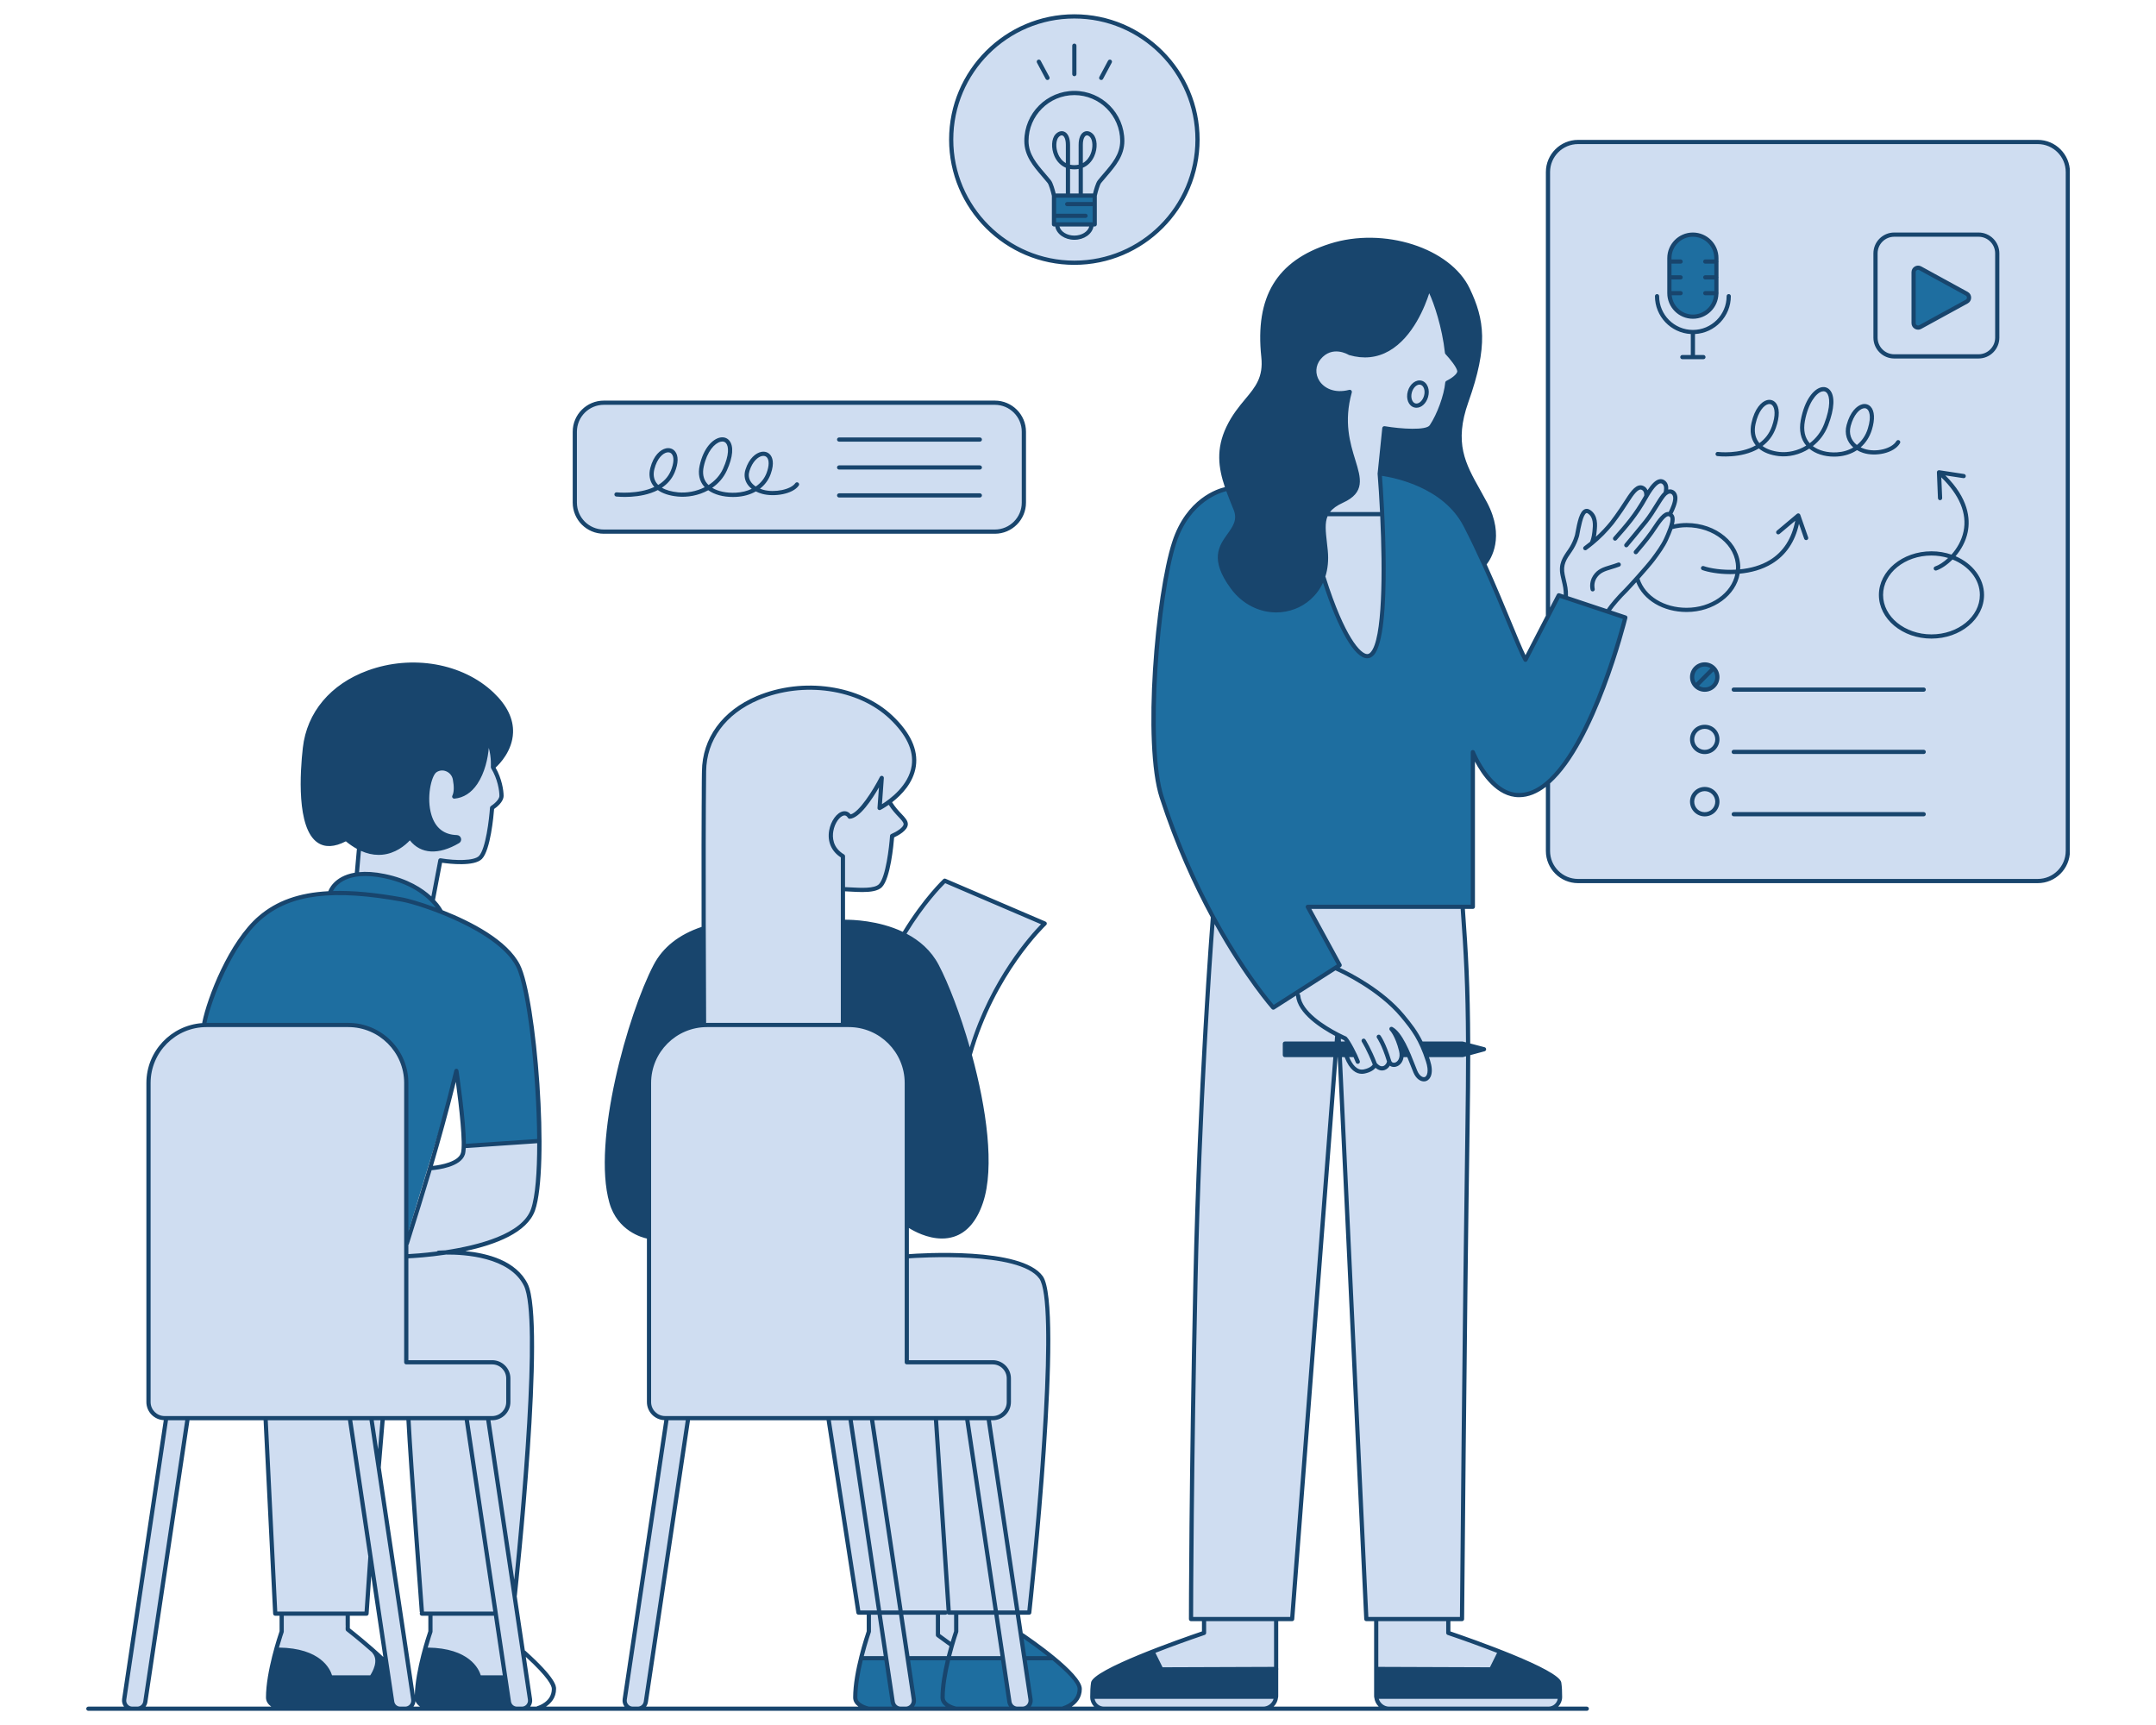
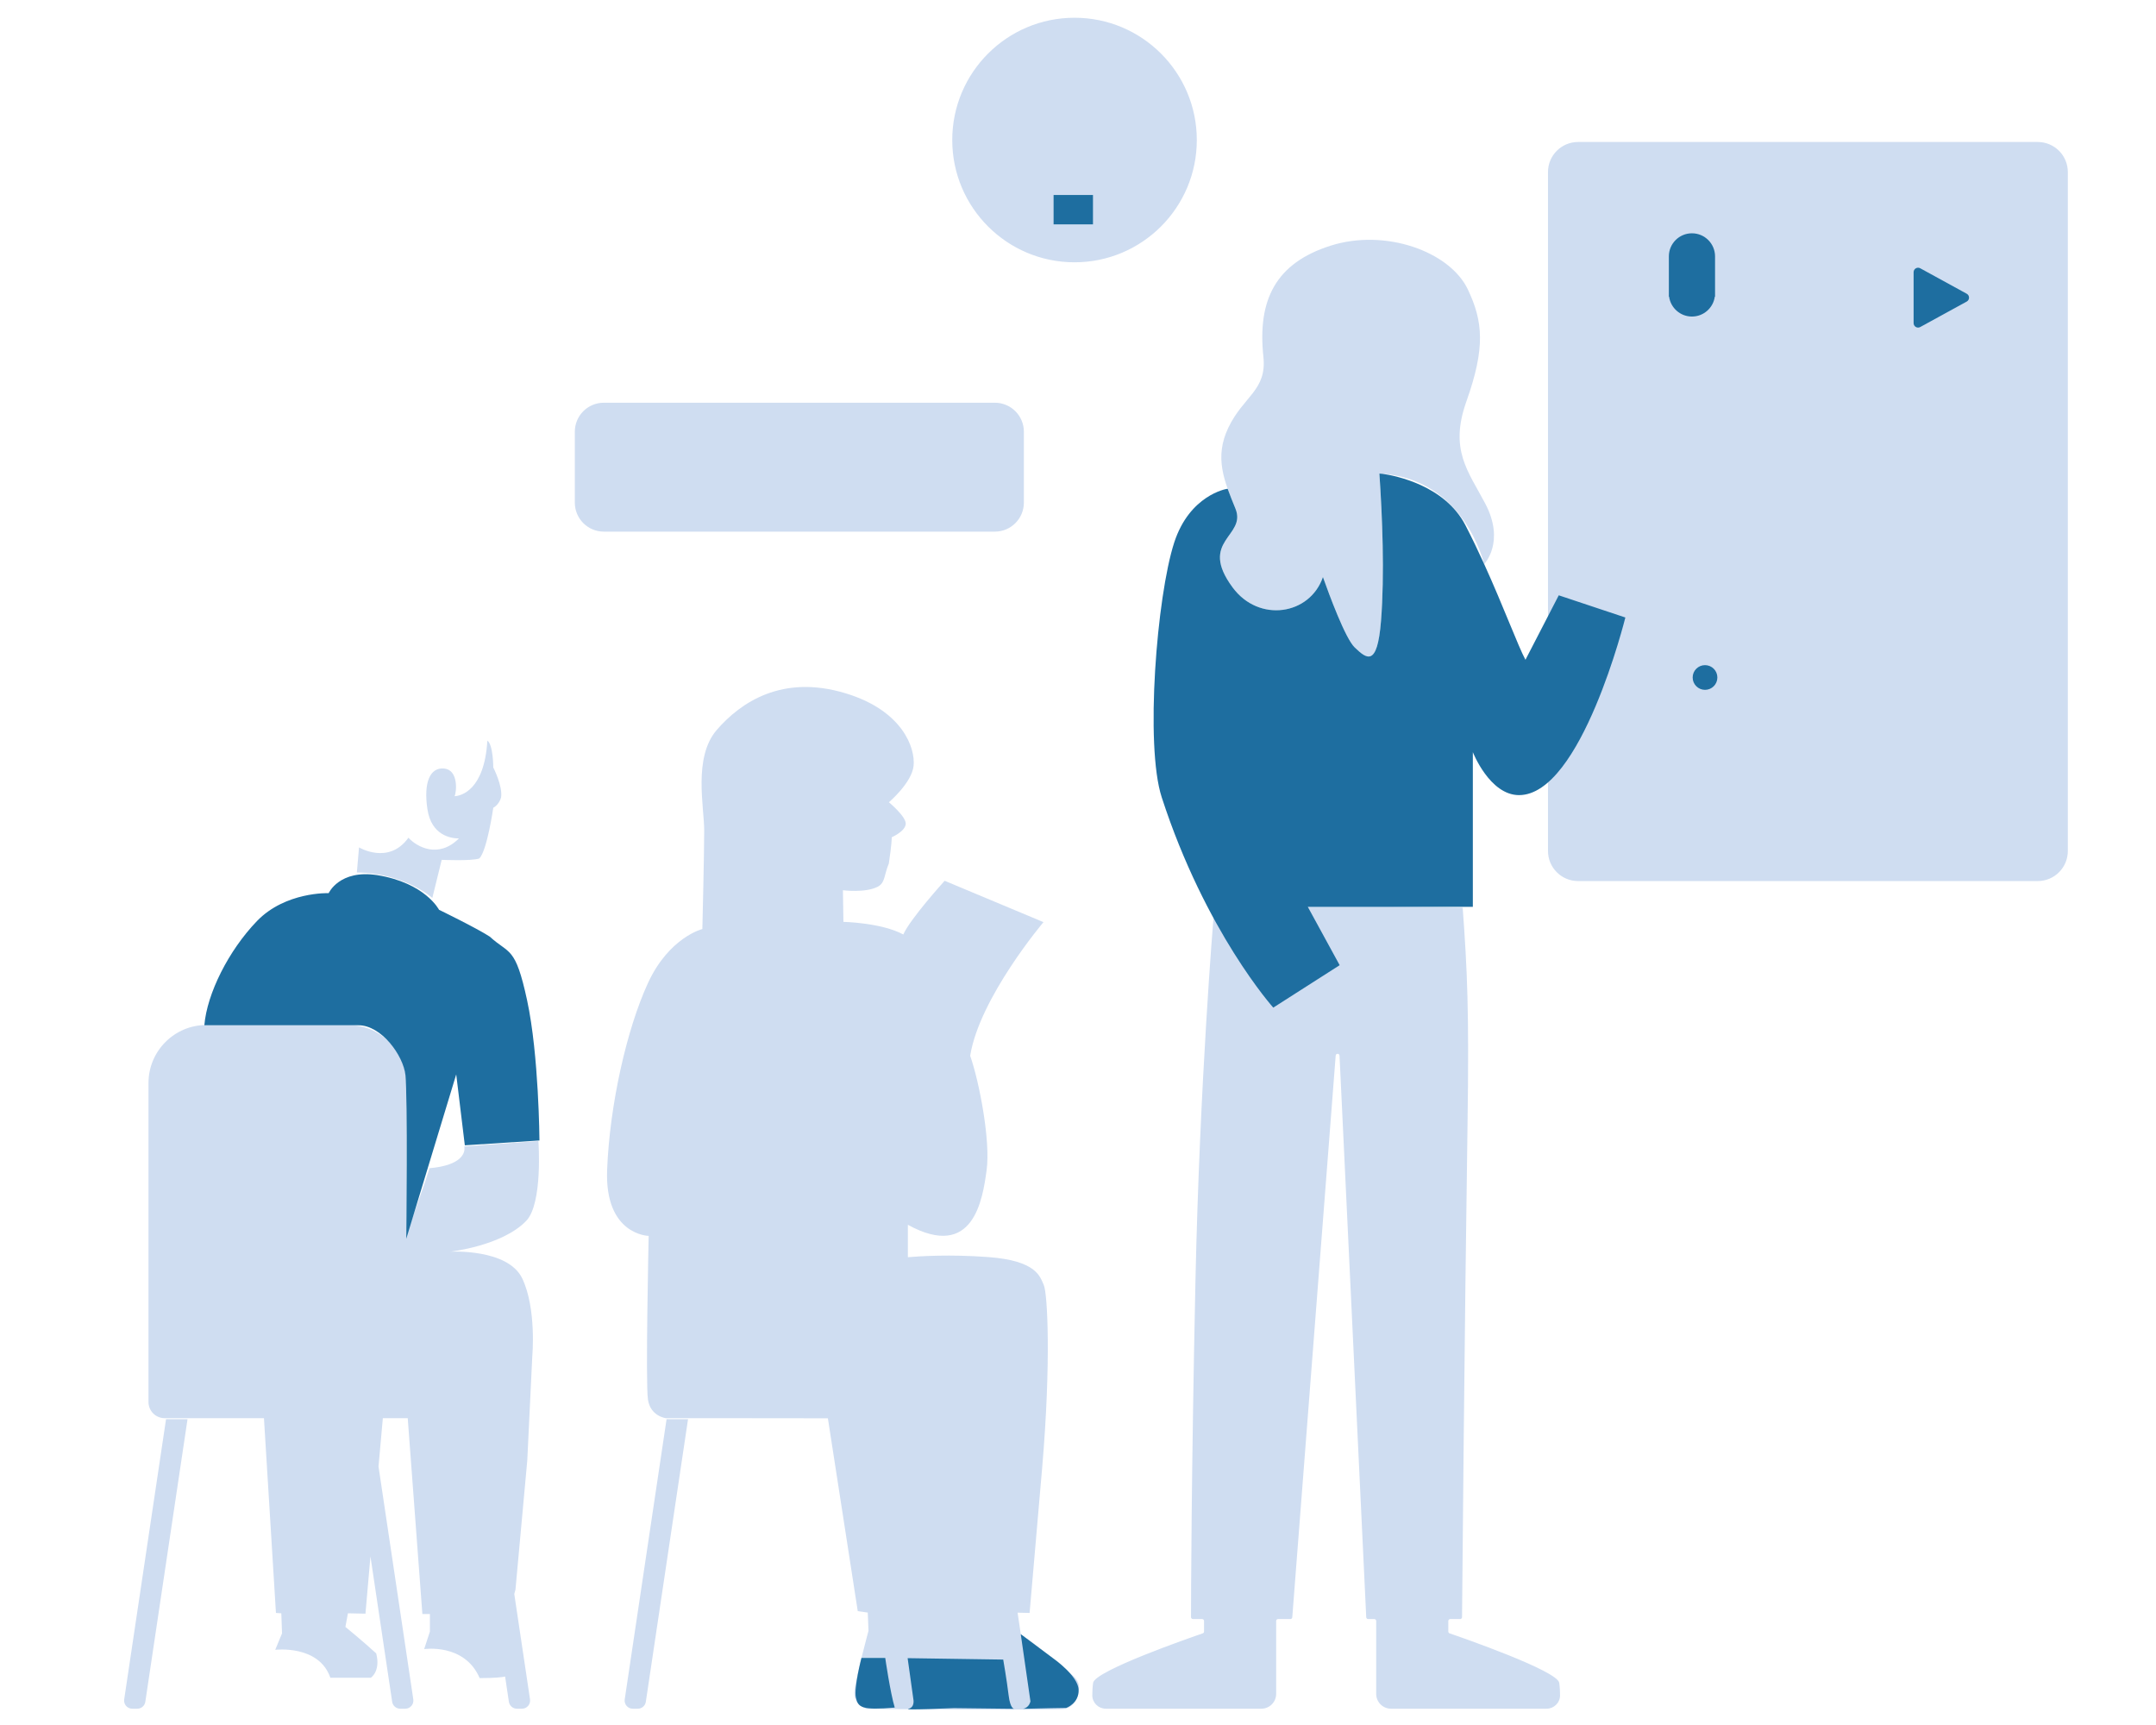
<svg xmlns="http://www.w3.org/2000/svg" width="500" zoomAndPan="magnify" viewBox="0 0 375 300" height="400" preserveAspectRatio="xMidYMid meet" version="1.0">
  <defs>
    <clipPath id="3ca803ec20">
      <path d="M 21 3 L 360 3 L 360 297.777 L 21 297.777 Z M 21 3 " clip-rule="nonzero" />
    </clipPath>
    <clipPath id="9edc4457ee">
      <path d="M 35 33 L 343 33 L 343 297.777 L 35 297.777 Z M 35 33 " clip-rule="nonzero" />
    </clipPath>
    <clipPath id="12e7ce771c">
-       <path d="M 15 2.277 L 360 2.277 L 360 297.777 L 15 297.777 Z M 15 2.277 " clip-rule="nonzero" />
+       <path d="M 15 2.277 L 360 2.277 L 360 297.777 L 15 297.777 M 15 2.277 " clip-rule="nonzero" />
    </clipPath>
  </defs>
  <g clip-path="url(#3ca803ec20)">
    <path fill="#cfddf1" d="M 271.203 292.668 C 271.309 293.422 271.344 294.172 271.344 294.84 C 271.344 296.133 270.281 297.168 268.988 297.168 L 241.949 297.168 C 240.523 297.168 239.367 296.016 239.367 294.59 L 239.367 281.91 C 239.367 281.723 239.219 281.574 239.035 281.574 L 237.969 281.574 C 237.789 281.574 237.645 281.434 237.633 281.254 L 232.988 183.59 C 232.969 183.172 232.355 183.16 232.32 183.578 L 224.77 281.266 C 224.758 281.441 224.613 281.574 224.438 281.574 L 222.297 281.574 C 222.113 281.574 221.965 281.723 221.965 281.91 L 221.965 294.59 C 221.965 296.016 220.809 297.168 219.383 297.168 L 192.344 297.168 C 191.051 297.168 189.988 296.133 189.988 294.84 C 189.988 294.172 190.023 293.422 190.129 292.668 C 190.43 290.562 207.066 284.793 209.199 284.062 C 209.332 284.016 209.422 283.891 209.422 283.746 L 209.422 281.91 C 209.422 281.723 209.273 281.574 209.09 281.574 L 207.492 281.574 C 207.309 281.574 207.156 281.426 207.156 281.242 C 207.16 278.305 207.211 256.164 207.93 222.73 C 208.676 188.156 211.074 159.516 211.074 159.516 L 224.852 160.199 L 227.469 157.461 L 253.871 157.832 L 254.41 157.859 C 255.199 168.629 255.547 175.785 255.254 195.398 C 254.73 230.742 254.332 276.941 254.297 281.25 C 254.297 281.434 254.145 281.574 253.961 281.574 L 252.242 281.574 C 252.059 281.574 251.91 281.723 251.91 281.91 L 251.91 283.746 C 251.91 283.891 252 284.016 252.133 284.062 C 254.266 284.793 270.902 290.562 271.203 292.668 Z M 354.434 24.695 L 274.477 24.695 C 271.586 24.695 269.246 27.035 269.246 29.926 L 269.246 147.996 C 269.246 150.883 271.586 153.227 274.477 153.227 L 354.434 153.227 C 357.324 153.227 359.664 150.883 359.664 147.996 L 359.664 29.926 C 359.664 27.035 357.324 24.695 354.434 24.695 Z M 214.391 102.16 C 218.961 108.355 227.844 106.969 230.102 100.355 C 231.195 103.438 233.996 111.035 235.625 112.594 C 237.68 114.555 239.547 116.141 240.203 108.016 C 240.855 99.887 240.422 89.582 239.922 82.359 C 254.742 83.105 258.137 98.113 258.137 98.113 C 258.137 98.113 261.875 94.285 258.324 87.559 C 255.34 81.902 252.066 78.219 255.055 69.812 C 258.383 60.453 257.949 55.895 255.305 50.332 C 252.164 43.734 240.941 39.695 231.41 42.734 C 221.879 45.773 218.691 52.152 219.746 62.059 C 220.367 67.91 216.258 68.906 213.645 74.387 C 211.188 79.535 212.895 83.605 214.887 88.461 C 216.883 93.32 208.348 93.977 214.391 102.16 Z M 178.086 87.414 L 178.086 75.082 C 178.086 72.297 175.828 70.039 173.043 70.039 L 105.023 70.039 C 102.238 70.039 99.98 72.297 99.98 75.082 L 99.98 87.414 C 99.98 90.199 102.238 92.457 105.023 92.457 L 173.043 92.457 C 175.828 92.457 178.086 90.199 178.086 87.414 Z M 108.66 295.543 C 108.531 296.398 109.195 297.168 110.059 297.168 L 110.934 297.168 C 111.633 297.168 112.23 296.656 112.332 295.961 L 119.672 246.82 L 115.938 246.82 Z M 21.602 295.543 C 21.473 296.398 22.137 297.168 23.004 297.168 L 23.875 297.168 C 24.578 297.168 25.172 296.656 25.277 295.961 L 32.617 246.82 L 28.879 246.82 Z M 93.645 198.438 L 80.754 199.371 C 80.754 199.371 80.781 199.461 80.789 199.621 C 80.84 200.383 80.492 202.652 74.711 203.168 C 73.93 205.703 71.746 211.789 70.664 214.777 L 70.664 188.348 C 70.664 182.777 66.148 178.258 60.578 178.258 L 35.918 178.258 C 30.344 178.258 25.828 182.777 25.828 188.348 L 25.828 243.832 C 25.828 245.379 27.082 246.637 28.629 246.637 L 45.91 246.637 L 47.996 280.512 L 48.93 280.574 L 49.055 284.062 L 47.871 286.926 C 47.871 286.926 55.469 285.992 57.461 291.781 C 60.141 291.781 64.5 291.781 64.5 291.781 C 64.5 291.781 66.242 290.66 65.434 287.547 C 63.129 285.43 60.078 282.941 60.078 282.941 L 60.516 280.574 L 63.566 280.637 L 64.434 270.676 L 68.211 295.961 C 68.316 296.656 68.91 297.168 69.613 297.168 L 70.484 297.168 C 71.352 297.168 72.012 296.398 71.887 295.543 L 65.836 255.039 L 66.59 246.637 L 70.918 246.637 L 73.465 280.699 L 74.773 280.699 L 74.773 283.75 L 73.777 286.801 C 73.777 286.801 80.816 285.742 83.43 291.844 C 86.113 291.844 87.316 291.691 87.855 291.57 L 88.512 295.961 C 88.617 296.656 89.211 297.168 89.914 297.168 L 90.785 297.168 C 91.652 297.168 92.312 296.398 92.188 295.543 L 89.449 277.211 L 89.656 276.465 L 91.711 253.984 L 92.586 235.801 C 92.586 235.801 93.332 227.578 90.84 222.348 C 88.352 217.117 78.324 217.68 78.324 217.68 C 78.324 217.68 87.355 216.68 91.527 212.324 C 94.453 209.27 93.645 198.438 93.645 198.438 Z M 76.828 149.535 C 76.828 149.535 82.012 149.77 83.367 149.301 C 84.723 147.949 85.797 140.477 85.797 140.477 C 85.797 140.477 86.777 140.008 87.152 138.699 C 87.477 136.738 85.797 133.469 85.797 133.469 C 85.797 133.469 85.797 129.547 84.77 128.801 C 84.254 137.484 80.145 138.422 79.07 138.469 C 79.445 137.625 79.727 133.891 77.25 133.656 C 74.773 133.422 73.652 136.102 74.34 140.707 C 75.023 145.316 78.449 145.816 79.82 145.816 C 76.27 149.363 72.531 147.309 71.039 145.691 C 67.613 150.484 62.445 147.371 62.445 147.371 L 62.07 151.73 C 70.477 151.871 75.195 156.168 75.195 156.168 Z M 182.879 288.359 C 180.598 286.332 178.586 284.938 177.559 284.266 L 176.992 280.465 L 179.082 280.512 C 179.082 280.512 179.672 273.816 181.262 255.32 C 182.848 236.828 182.195 224.871 181.543 223.469 C 180.887 222.066 180.391 219.234 171.797 218.613 C 165.152 218.129 159.938 218.469 157.906 218.645 L 157.91 218.363 C 157.91 218.363 157.91 218.363 157.91 213.008 C 169.367 219.297 170.922 208.523 171.609 203.48 C 172.293 198.434 170.363 188.223 168.746 183.613 C 170.363 173.527 181.496 160.371 181.496 160.371 L 164.309 153.18 C 164.309 153.18 158.328 159.766 157.113 162.52 C 153.332 160.465 146.699 160.324 146.699 160.324 L 146.613 154.824 C 146.613 154.824 150.523 155.332 152.676 154.207 C 153.98 153.527 153.773 152.109 154.594 150.191 C 155.105 146.875 155.105 145.605 155.105 145.605 C 155.105 145.605 157.41 144.613 157.535 143.324 C 157.66 142.035 154.609 139.523 154.609 139.523 C 154.609 139.523 158.602 136.145 158.906 133.172 C 159.215 130.121 157.035 123.582 147.055 120.566 C 136.051 117.242 128.84 122.141 124.688 126.922 C 120.535 131.703 122.484 140.32 122.484 144.441 C 122.484 148.562 122.164 161.57 122.164 161.57 C 122.164 161.57 116.371 163.004 112.699 170.973 C 109.023 178.945 106.035 192.145 105.598 203.48 C 105.164 214.812 112.824 214.938 112.824 214.938 C 112.824 214.938 112.262 240.469 112.699 243.398 C 113.133 246.324 115.812 246.637 115.812 246.637 C 115.812 246.637 129.93 246.633 143.996 246.66 L 149.191 280.199 L 150.934 280.449 L 151.059 283.625 C 151.059 283.625 149.004 291.223 148.629 293.898 C 148.258 296.578 150.809 297.199 150.809 297.199 C 150.809 297.199 183.629 297.449 185.121 297.199 C 186.617 296.953 187.738 295.332 187.676 293.465 C 187.613 291.598 186.18 291.285 182.879 288.359 Z M 186.898 45.617 C 198.641 45.617 208.164 36.098 208.164 24.352 C 208.164 12.605 198.641 3.086 186.898 3.086 C 175.152 3.086 165.629 12.605 165.629 24.352 C 165.629 36.098 175.152 45.617 186.898 45.617 Z M 186.898 45.617 " fill-opacity="1" fill-rule="nonzero" />
  </g>
  <g clip-path="url(#9edc4457ee)">
    <path fill="#1e6ea0" d="M 282.703 107.391 C 282.703 107.391 275.043 138.281 264.207 138.281 C 259.102 138.281 256.176 130.809 256.176 130.809 L 256.176 157.711 L 227.469 157.711 L 233.012 167.859 L 221.465 175.238 C 221.465 175.238 209.656 162.066 202.059 138.652 C 199.137 129.641 201.199 103.707 204.234 94.355 C 206.918 86.094 213.332 85.035 213.332 85.035 L 213.535 85.016 C 213.934 86.137 214.402 87.273 214.887 88.461 C 216.883 93.32 208.348 93.977 214.391 102.16 C 218.961 108.355 227.844 106.969 230.102 100.355 C 231.195 103.438 233.996 111.035 235.625 112.594 C 237.68 114.555 239.547 116.141 240.203 108.016 C 240.855 99.887 240.422 89.582 239.922 82.359 C 240.117 82.367 240.301 82.391 240.488 82.406 C 242.676 82.723 251.289 84.387 254.891 91.352 C 256.035 93.57 257.113 95.828 258.117 98.035 C 258.129 98.082 258.137 98.113 258.137 98.113 C 258.137 98.113 258.141 98.109 258.148 98.102 C 261.547 105.582 264.059 112.41 265.328 114.742 L 271.121 103.531 Z M 337.551 54.926 L 342.074 52.449 C 342.617 52.152 342.617 51.379 342.074 51.082 L 333.992 46.656 C 333.473 46.371 332.84 46.746 332.84 47.34 L 332.84 56.191 C 332.84 56.785 333.473 57.16 333.992 56.875 L 337.551 54.926 M 190.105 33.91 L 183.254 33.91 L 183.254 39.016 L 190.105 39.016 Z M 294.285 40.574 C 292.066 40.574 290.27 42.371 290.27 44.59 L 290.27 51.598 L 290.312 51.598 C 290.586 53.547 292.258 55.051 294.285 55.051 C 296.312 55.051 297.988 53.547 298.258 51.598 L 298.305 51.598 L 298.305 44.59 C 298.305 42.371 296.504 40.574 294.285 40.574 Z M 296.559 115.676 C 295.371 115.676 294.41 116.637 294.41 117.824 C 294.41 119.012 295.371 119.973 296.559 119.973 C 297.746 119.973 298.707 119.012 298.707 117.824 C 298.707 116.637 297.746 115.676 296.559 115.676 Z M 70.664 215.438 L 79.352 186.852 L 80.848 199.184 L 93.828 198.344 C 93.828 198.344 93.738 183.488 91.68 173.961 C 89.625 164.434 88.598 166.023 85.191 162.895 C 82.809 161.352 76.363 158.223 76.363 158.223 C 76.363 158.223 73.98 153.551 65.621 152.199 C 59.035 151.172 57.168 155.328 57.168 155.328 C 57.168 155.328 49.648 155.047 44.695 160.184 C 39.746 165.32 36.008 172.793 35.543 178.305 C 43.203 178.305 55.719 178.305 55.719 178.305 C 55.719 178.305 58.383 178.305 62.352 178.305 C 66.32 178.305 70.152 183.535 70.523 186.992 C 70.898 190.449 70.664 215.438 70.664 215.438 Z M 153.754 288.344 L 149.832 288.344 C 149.832 288.344 148.492 293.512 148.867 295.223 C 149.242 296.938 149.863 297.465 155.625 296.969 C 154.844 294.383 153.973 288.344 153.973 288.344 Z M 157.867 288.375 L 158.863 295.504 C 158.863 295.504 159.172 296.906 158.02 297.184 C 156.871 297.465 165.961 297.059 165.961 297.059 L 176.453 297.184 C 176.453 297.184 175.738 297.371 175.426 294.789 C 175.117 292.203 174.492 288.621 174.492 288.621 Z M 179.227 295.879 C 179.227 295.879 179.039 297 177.918 297.184 C 180.875 297.09 185.453 297.027 185.453 297.027 C 185.453 297.027 187.695 296.25 187.602 293.852 C 187.508 291.457 183.305 288.496 183.305 288.496 L 177.543 284.199 Z M 179.227 295.879 " fill-opacity="1" fill-rule="nonzero" />
  </g>
  <g clip-path="url(#12e7ce771c)">
-     <path fill="#18456d" d="M 354.434 24.328 L 274.477 24.328 C 271.391 24.328 268.879 26.84 268.879 29.926 L 268.879 107.074 L 265.332 113.941 C 264.719 112.68 263.887 110.66 262.875 108.207 C 261.691 105.348 260.242 101.836 258.574 98.16 C 259.297 97.246 261.816 93.391 258.648 87.387 C 258.242 86.621 257.832 85.887 257.434 85.176 C 254.883 80.633 252.871 77.047 255.398 69.934 C 258.883 60.137 258.211 55.59 255.633 50.176 C 252.273 43.109 240.676 39.398 231.301 42.387 C 222.051 45.336 218.266 51.598 219.383 62.098 C 219.758 65.609 218.359 67.285 216.594 69.402 C 215.523 70.688 214.309 72.145 213.312 74.23 C 211.477 78.082 211.91 81.348 213.051 84.723 C 211.855 84.992 206.355 86.637 203.887 94.242 C 200.91 103.422 198.668 129.387 201.711 138.766 C 204.375 146.969 207.57 153.934 210.598 159.527 C 210.5 160.785 208.289 189.133 207.566 222.719 C 206.801 258.266 206.793 281.344 206.793 281.574 C 206.793 281.777 206.953 281.941 207.156 281.941 L 209.059 281.941 L 209.059 283.723 C 205.355 284.984 190.098 290.316 189.77 292.617 C 189.66 293.359 189.617 294.188 189.625 295.062 C 189.625 295.07 189.621 295.074 189.621 295.082 C 189.621 295.086 189.625 295.09 189.625 295.098 C 189.625 295.125 189.625 295.152 189.625 295.184 C 189.637 295.812 189.898 296.383 190.309 296.805 L 186.406 296.805 C 187.242 296.254 188.164 295.293 188.164 293.715 C 188.164 290.98 179.047 284.77 178.008 284.07 C 177.973 284.043 177.934 284.031 177.891 284.02 L 177.414 280.816 L 179.02 280.816 C 179.207 280.816 179.363 280.676 179.383 280.488 C 179.621 278.316 185.145 227.23 181.371 221.949 C 177.688 216.793 160.004 217.969 158.086 218.113 L 158.086 213.562 C 158.984 214.125 161.297 215.395 163.84 215.395 C 164.527 215.395 165.227 215.301 165.922 215.078 C 168.188 214.348 169.883 212.371 170.961 209.203 C 173.062 203.008 171.551 192.648 169.043 183.453 C 173.008 169.371 181.867 160.965 181.957 160.883 C 182.047 160.797 182.09 160.672 182.066 160.551 C 182.047 160.43 181.965 160.328 181.852 160.277 L 164.465 152.828 C 164.336 152.773 164.18 152.797 164.074 152.895 C 164.039 152.93 160.633 156.121 157.02 162.055 C 152.781 160.051 148.172 159.945 146.98 159.953 L 146.98 155.012 C 147.254 155.023 147.531 155.039 147.82 155.055 C 148.531 155.094 149.273 155.137 149.984 155.137 C 151.422 155.137 152.734 154.965 153.406 154.273 C 154.883 152.754 155.422 146.871 155.52 145.633 C 156.203 145.316 157.902 144.422 157.902 143.324 C 157.902 142.715 157.418 142.203 156.809 141.559 C 156.316 141.039 155.711 140.395 155.168 139.523 C 156.801 138.258 158.891 136.121 159.301 133.242 C 159.715 130.375 158.352 127.426 155.254 124.484 C 149.594 119.109 139.664 117.668 131.637 121.059 C 125.637 123.598 122.156 128.363 122.09 134.141 C 122.008 141.375 122.004 152.145 122.027 161.203 C 118.102 162.52 115.289 164.738 113.684 167.812 C 109.234 176.32 102.941 198.492 105.996 209.184 C 107.406 214.129 111.762 215.242 112.52 215.398 L 112.52 243.832 C 112.52 245.527 113.863 246.906 115.543 246.984 L 108.297 295.488 C 108.227 295.957 108.355 296.426 108.633 296.805 L 94.957 296.805 C 95.793 296.254 96.719 295.293 96.719 293.711 C 96.719 293.258 96.719 291.875 91.363 287.078 C 91.34 287.059 91.312 287.047 91.285 287.035 L 89.871 277.578 C 89.883 277.551 89.895 277.527 89.898 277.5 C 90.109 275.559 95.039 229.93 91.793 223.309 C 89.797 219.242 84.746 217.953 80.934 217.582 C 86.164 216.465 91.699 214.383 93.055 210.512 C 95.66 203.07 93.371 173.523 90.418 167.754 C 88.246 163.508 82.008 160.273 76.973 158.297 C 76.934 158.219 76.555 157.484 75.656 156.523 L 76.891 150.043 C 78.172 150.23 82.504 150.738 83.828 149.375 C 85.32 147.84 85.855 141.844 85.941 140.691 C 86.398 140.379 87.594 139.457 87.594 138.402 C 87.594 137.461 87.289 135.418 86.195 133.504 C 86.922 132.84 89.109 130.59 89.234 127.434 C 89.328 125.016 88.184 122.664 85.832 120.434 C 80.453 115.34 71.668 113.801 63.969 116.609 C 57.488 118.973 53.371 123.875 52.672 130.055 C 52.203 134.18 51.523 144.039 55.25 146.547 C 56.531 147.414 58.184 147.332 60.156 146.316 C 60.797 146.844 61.438 147.277 62.078 147.629 L 61.711 151.77 C 58.027 152.398 57.16 154.84 57.113 154.98 C 57.113 154.984 57.113 154.988 57.113 154.992 C 51.973 155.262 48.105 156.668 45.02 159.297 C 39.797 163.75 36.035 173.555 35.184 177.812 C 35.176 177.855 35.18 177.891 35.184 177.93 C 29.762 178.309 25.461 182.828 25.461 188.348 L 25.461 243.832 C 25.461 245.527 26.805 246.906 28.484 246.984 L 21.238 295.488 C 21.172 295.957 21.297 296.426 21.574 296.805 L 15.367 296.805 C 15.164 296.805 15 296.969 15 297.168 C 15 297.371 15.164 297.535 15.367 297.535 L 275.996 297.535 C 276.195 297.535 276.359 297.371 276.359 297.168 C 276.359 296.969 276.195 296.805 275.996 296.805 L 271.023 296.805 C 271.434 296.383 271.695 295.812 271.707 295.184 C 271.707 295.152 271.707 295.125 271.707 295.098 C 271.707 295.09 271.711 295.086 271.711 295.082 C 271.711 295.074 271.707 295.07 271.707 295.066 C 271.715 294.191 271.672 293.367 271.562 292.617 C 271.234 290.316 255.977 284.984 252.273 283.723 L 252.273 281.941 L 254.293 281.941 C 254.496 281.941 254.66 281.777 254.66 281.578 C 254.664 281.086 255.074 232.082 255.621 195.406 C 255.688 190.828 255.723 186.934 255.723 183.504 L 258.215 182.832 C 258.375 182.789 258.488 182.641 258.488 182.477 C 258.488 182.309 258.375 182.164 258.215 182.125 L 255.719 181.473 C 255.684 171.633 255.352 165.73 254.793 158.074 L 256.176 158.074 C 256.379 158.074 256.543 157.91 256.543 157.711 L 256.543 132.453 C 257.719 134.699 260.34 138.645 264.207 138.645 C 265.848 138.645 267.406 137.98 268.879 136.848 L 268.879 147.996 C 268.879 151.082 271.391 153.59 274.477 153.59 L 354.434 153.59 C 357.52 153.59 360.031 151.082 360.031 147.996 L 360.031 29.926 C 360.031 26.84 357.52 24.328 354.434 24.328 Z M 91.137 223.629 C 93.848 229.164 90.477 264.637 89.449 274.738 L 85.305 247 L 85.609 247 C 87.355 247 88.777 245.578 88.777 243.832 L 88.777 239.723 C 88.777 237.977 87.355 236.555 85.609 236.555 L 71.031 236.555 L 71.031 218.84 C 71.965 218.797 74.531 218.645 77.602 218.184 C 80.738 218.152 88.664 218.594 91.137 223.629 Z M 92.363 210.27 C 90.844 214.617 83.234 216.574 77.445 217.445 C 76.77 217.461 76.328 217.492 76.238 217.5 C 76.129 217.508 76.039 217.57 75.977 217.652 C 73.645 217.949 71.789 218.066 71.031 218.105 L 71.031 216.492 C 71.059 216.457 71.094 216.43 71.105 216.387 C 72.57 211.711 73.859 207.598 75.074 203.516 C 76.176 203.426 80.133 202.953 80.852 200.793 C 80.938 200.539 80.984 200.148 81.012 199.664 L 93.438 198.82 C 93.441 203.836 93.125 208.09 92.363 210.27 Z M 75.297 202.762 C 76.66 198.145 77.941 193.523 79.285 188.148 C 79.844 192.254 80.637 199.121 80.156 200.562 C 79.672 202.02 76.852 202.602 75.297 202.762 Z M 86.863 138.406 C 86.863 139.102 85.777 139.938 85.398 140.176 C 85.297 140.238 85.234 140.344 85.227 140.461 C 85.094 142.387 84.492 147.645 83.305 148.867 C 82.473 149.723 79.258 149.711 76.656 149.27 C 76.461 149.234 76.273 149.363 76.238 149.562 L 75.031 155.902 C 73.508 154.492 70.965 152.828 66.91 151.996 C 65.121 151.629 63.664 151.566 62.453 151.68 L 62.781 147.977 C 63.809 148.438 64.836 148.676 65.855 148.676 C 66.043 148.676 66.23 148.668 66.418 148.652 C 68.781 148.453 70.465 147.027 71.289 146.148 C 73.184 148.547 76.273 148.73 79.84 146.633 C 80.133 146.465 80.273 146.129 80.188 145.805 C 80.102 145.469 79.812 145.238 79.461 145.23 C 77.219 145.168 75.73 143.992 75.043 141.734 C 74.125 138.734 75.027 134.938 75.906 134.309 C 76.41 133.965 77.027 133.898 77.605 134.137 C 78.211 134.387 78.645 134.922 78.766 135.562 C 79 136.816 78.973 137.785 78.684 138.367 C 78.621 138.484 78.633 138.625 78.707 138.734 C 78.781 138.844 78.914 138.902 79.043 138.895 C 80.648 138.742 81.988 137.879 83.027 136.332 C 84.32 134.41 84.871 131.855 85.016 130.066 C 85.496 131.758 85.371 133.371 85.371 133.391 C 85.367 133.402 85.375 133.41 85.375 133.418 C 85.375 133.473 85.387 133.523 85.41 133.574 C 85.414 133.586 85.414 133.594 85.418 133.602 C 85.422 133.605 85.422 133.609 85.422 133.613 C 86.559 135.465 86.863 137.496 86.863 138.406 Z M 66.762 152.711 C 72.18 153.828 74.809 156.527 75.809 157.855 C 73.035 156.828 70.793 156.23 70.109 156.105 C 65.383 155.242 61.375 154.855 57.922 154.957 C 58.359 154.09 60.281 151.383 66.762 152.711 Z M 45.492 159.855 C 50.574 155.527 57.895 154.621 69.977 156.824 C 73.125 157.398 86.574 161.848 89.77 168.09 C 91.672 171.812 93.352 186.703 93.434 198.086 L 81.027 198.93 C 81.035 194.867 79.809 186.598 79.746 186.176 C 79.746 186.176 79.742 186.176 79.742 186.176 C 79.738 186.145 79.727 186.121 79.715 186.098 C 79.672 185.984 79.582 185.902 79.469 185.875 C 79.426 185.863 79.379 185.859 79.328 185.867 C 79.223 185.887 79.133 185.949 79.074 186.039 C 79.055 186.07 79.039 186.105 79.027 186.141 C 79.027 186.141 79.027 186.141 79.027 186.145 C 77.48 192.477 76.031 197.711 74.469 202.98 C 74.434 203.039 74.41 203.102 74.41 203.176 C 73.359 206.707 72.254 210.262 71.031 214.18 L 71.031 188.348 C 71.031 182.582 66.34 177.895 60.578 177.895 L 35.918 177.895 C 35.914 177.895 35.914 177.895 35.914 177.895 C 36.75 173.816 40.492 164.117 45.492 159.855 Z M 26.195 243.832 L 26.195 188.348 C 26.195 182.988 30.555 178.625 35.918 178.625 L 60.578 178.625 C 65.938 178.625 70.297 182.988 70.297 188.348 L 70.297 236.922 C 70.297 237.121 70.461 237.285 70.664 237.285 L 85.609 237.285 C 86.953 237.285 88.047 238.379 88.047 239.723 L 88.047 243.832 C 88.047 245.176 86.953 246.27 85.609 246.27 L 28.629 246.27 C 27.285 246.27 26.195 245.176 26.195 243.832 Z M 73.375 281 L 74.504 281 L 74.504 283.688 C 74.262 284.387 72.262 290.352 72.148 294.816 L 66.227 255.191 C 66.23 255.18 66.234 255.172 66.234 255.164 L 66.914 247 L 70.688 247 C 71.086 254.785 72.988 280.031 73.008 280.289 C 73.012 280.352 73.035 280.402 73.066 280.449 C 73.031 280.504 73.008 280.566 73.008 280.637 C 73.008 280.84 73.172 281 73.375 281 Z M 75.215 283.871 C 75.227 283.832 75.234 283.789 75.234 283.75 L 75.234 281 L 85.797 281 C 85.836 281 85.871 280.992 85.906 280.98 L 87.453 291.355 L 83.621 291.355 C 83.289 290.254 81.637 286.629 74.391 286.535 C 74.832 284.973 75.203 283.898 75.215 283.871 Z M 85.797 280.27 L 73.734 280.27 C 73.734 280.258 73.738 280.246 73.738 280.234 C 73.719 279.977 71.82 254.816 71.418 247 L 80.828 247 Z M 66.18 247 L 65.762 252.059 L 65.004 247 Z M 60.258 283.664 C 60.289 283.688 62.445 285.359 64.73 287.387 C 64.746 287.418 64.762 287.449 64.785 287.48 C 65.938 288.793 64.766 290.797 64.402 291.355 L 57.75 291.355 C 57.418 290.254 55.762 286.629 48.516 286.535 C 48.957 284.973 49.328 283.898 49.34 283.871 C 49.352 283.832 49.359 283.789 49.359 283.75 L 49.359 281 L 60.117 281 L 60.117 283.375 C 60.117 283.488 60.168 283.598 60.258 283.664 Z M 60.848 283.195 L 60.848 281 L 63.754 281 C 63.945 281 64.105 280.852 64.117 280.66 L 64.57 274.062 L 66.676 288.172 C 64.25 285.887 61.5 283.707 60.848 283.195 Z M 64.062 270.754 L 63.41 280.27 L 48.223 280.27 L 46.574 247 L 60.527 247 L 64.07 270.727 C 64.07 270.738 64.066 270.746 64.062 270.754 Z M 23.875 296.805 L 23.004 296.805 C 22.695 296.805 22.406 296.672 22.207 296.438 C 22.008 296.207 21.918 295.902 21.965 295.598 L 29.223 247 L 32.219 247 L 24.914 295.91 C 24.836 296.426 24.398 296.805 23.875 296.805 Z M 25.312 296.805 C 25.477 296.578 25.594 296.312 25.637 296.016 L 32.961 247 L 45.844 247 L 47.508 280.652 C 47.516 280.848 47.676 281 47.871 281 L 48.629 281 L 48.629 283.688 C 48.379 284.41 46.262 290.707 46.262 295.207 C 46.262 295.934 46.684 296.445 47.188 296.805 Z M 71.281 296.438 C 71.082 296.672 70.789 296.805 70.484 296.805 L 69.613 296.805 C 69.086 296.805 68.652 296.426 68.574 295.91 L 61.27 247 L 64.266 247 L 71.523 295.598 C 71.57 295.902 71.48 296.207 71.281 296.438 Z M 71.91 296.805 C 72.117 296.523 72.242 296.195 72.262 295.852 C 72.422 296.25 72.723 296.562 73.062 296.805 Z M 91.582 296.438 C 91.383 296.672 91.094 296.805 90.785 296.805 L 89.914 296.805 C 89.387 296.805 88.953 296.426 88.875 295.91 L 81.57 247 L 84.566 247 L 91.824 295.598 C 91.871 295.902 91.781 296.207 91.582 296.438 Z M 93.312 296.805 L 92.215 296.805 C 92.492 296.426 92.617 295.957 92.547 295.492 L 91.453 288.148 C 95.375 291.742 95.984 293.176 95.984 293.715 C 95.984 296.008 93.559 296.695 93.453 296.723 C 93.398 296.738 93.352 296.766 93.312 296.805 Z M 182.18 288.023 L 178.488 288.023 L 178.035 284.973 C 179.336 285.863 180.797 286.926 182.18 288.023 Z M 180.777 222.375 C 183.652 226.398 180.688 261.684 178.691 280.082 L 177.305 280.082 L 172.363 247 L 172.668 247 C 174.414 247 175.836 245.578 175.836 243.832 L 175.836 239.723 C 175.836 237.977 174.414 236.555 172.668 236.555 L 158.086 236.555 L 158.086 218.844 C 159.469 218.742 177.324 217.539 180.777 222.375 Z M 151.488 283.75 L 151.488 280.816 L 152.637 280.816 L 153.715 288.023 L 150.242 288.023 C 150.84 285.684 151.453 283.906 151.465 283.871 C 151.48 283.832 151.488 283.789 151.488 283.75 Z M 149.629 280.082 L 144.512 247 L 147.586 247 L 152.527 280.082 Z M 148.324 247 L 151.32 247 L 156.262 280.082 L 153.266 280.082 Z M 152.062 247 L 162.438 247 L 164.637 280.133 C 164.582 280.102 164.527 280.082 164.465 280.082 L 157.004 280.082 Z M 163.172 247 L 167.887 247 L 172.828 280.082 L 165.367 280.082 Z M 162.773 280.816 L 162.773 284.371 C 162.773 284.492 162.832 284.602 162.926 284.668 C 162.926 284.672 163.758 285.266 165.145 286.285 C 164.992 286.816 164.832 287.398 164.676 288.023 L 158.188 288.023 L 157.113 280.816 Z M 163.504 284.184 L 163.504 280.816 L 164.465 280.816 C 164.578 280.816 164.676 280.758 164.742 280.676 C 164.812 280.758 164.91 280.816 165.023 280.816 L 165.949 280.816 L 165.949 283.688 C 165.879 283.895 165.648 284.578 165.363 285.539 C 164.434 284.855 163.785 284.387 163.504 284.184 Z M 166.66 283.871 C 166.676 283.832 166.684 283.789 166.684 283.75 L 166.684 280.816 L 172.938 280.816 L 174.016 288.023 L 165.438 288.023 C 166.035 285.684 166.648 283.906 166.66 283.871 Z M 168.625 247 L 171.621 247 L 176.562 280.082 L 173.566 280.082 Z M 164.402 153.598 L 181.062 160.738 C 179.332 162.504 172.328 170.207 168.676 182.148 C 167.008 176.316 164.977 171.066 163.277 167.816 C 161.945 165.27 159.891 163.551 157.676 162.383 C 160.766 157.32 163.68 154.309 164.402 153.598 Z M 156.273 142.059 C 156.773 142.59 157.168 143.008 157.168 143.324 C 157.168 143.887 155.918 144.672 155.027 145.047 C 154.898 145.102 154.812 145.223 154.805 145.359 C 154.672 147.285 154.07 152.543 152.883 153.766 C 152.109 154.562 149.754 154.43 147.859 154.324 C 147.555 154.305 147.266 154.293 146.98 154.281 L 146.98 148.91 C 146.98 148.781 146.91 148.66 146.801 148.594 C 144.781 147.398 144.766 145.555 144.938 144.562 C 145.188 143.09 146.086 141.961 146.766 141.828 C 146.871 141.809 147.184 141.75 147.477 142.223 C 147.547 142.336 147.672 142.402 147.812 142.395 C 149.539 142.289 151.707 138.973 152.879 136.941 L 152.625 140.496 C 152.613 140.629 152.676 140.754 152.789 140.828 C 152.898 140.898 153.039 140.906 153.156 140.848 C 153.227 140.812 153.805 140.508 154.582 139.961 C 155.152 140.867 155.773 141.527 156.273 142.059 Z M 122.82 134.148 C 122.883 128.676 126.199 124.152 131.922 121.734 C 139.691 118.449 149.293 119.828 154.75 125.016 C 157.664 127.785 158.953 130.516 158.578 133.137 C 158.082 136.609 154.766 139.008 153.402 139.855 L 153.727 135.316 C 153.742 135.145 153.629 134.984 153.461 134.938 C 153.293 134.891 153.117 134.969 153.039 135.125 C 151.828 137.5 149.438 141.242 147.957 141.633 C 147.605 141.195 147.141 141.008 146.625 141.109 C 145.559 141.316 144.5 142.781 144.215 144.438 C 143.883 146.375 144.621 148.066 146.246 149.113 L 146.246 177.895 L 122.973 177.895 C 122.922 177.895 122.871 177.898 122.82 177.902 C 122.809 175.961 122.66 148.297 122.82 134.148 Z M 113.25 243.832 L 113.25 188.348 C 113.25 182.988 117.613 178.625 122.973 178.625 L 147.633 178.625 C 152.996 178.625 157.355 182.988 157.355 188.348 L 157.355 236.922 C 157.355 237.121 157.52 237.285 157.723 237.285 L 172.668 237.285 C 174.012 237.285 175.105 238.379 175.105 239.723 L 175.105 243.832 C 175.105 245.176 174.012 246.27 172.668 246.27 L 115.688 246.27 C 114.344 246.27 113.25 245.176 113.25 243.832 Z M 110.934 296.805 L 110.059 296.805 C 109.754 296.805 109.465 296.672 109.266 296.438 C 109.066 296.207 108.977 295.902 109.023 295.598 L 116.281 247 L 119.277 247 L 111.973 295.91 C 111.895 296.426 111.457 296.805 110.934 296.805 Z M 112.363 296.805 C 112.531 296.574 112.652 296.309 112.695 296.016 L 120.016 247 L 143.77 247 L 148.953 280.504 C 148.98 280.684 149.133 280.816 149.316 280.816 L 150.754 280.816 L 150.754 283.688 C 150.508 284.41 148.391 290.707 148.391 295.207 C 148.391 295.934 148.812 296.445 149.316 296.805 Z M 151.129 296.805 C 150.875 296.746 149.121 296.305 149.121 295.207 C 149.121 293.223 149.562 290.824 150.062 288.746 C 150.078 288.746 150.094 288.754 150.109 288.754 L 153.82 288.754 L 154.906 296.016 C 154.949 296.309 155.07 296.574 155.238 296.805 Z M 158.336 296.438 C 158.137 296.672 157.848 296.805 157.543 296.805 L 156.668 296.805 C 156.145 296.805 155.707 296.426 155.629 295.91 L 153.375 280.816 L 156.371 280.816 L 158.582 295.598 C 158.625 295.902 158.539 296.207 158.336 296.438 Z M 158.969 296.805 C 159.246 296.426 159.375 295.957 159.305 295.492 L 158.297 288.754 L 164.496 288.754 C 164.008 290.828 163.582 293.195 163.582 295.207 C 163.582 295.934 164.004 296.445 164.508 296.805 Z M 166.324 296.805 C 166.07 296.746 164.316 296.305 164.316 295.207 C 164.316 293.223 164.754 290.832 165.254 288.754 L 174.125 288.754 L 175.207 296.016 C 175.25 296.309 175.371 296.574 175.539 296.805 Z M 178.641 296.438 C 178.438 296.672 178.148 296.805 177.844 296.805 L 176.969 296.805 C 176.445 296.805 176.008 296.426 175.934 295.91 L 173.676 280.816 L 176.672 280.816 L 178.883 295.598 C 178.926 295.902 178.84 296.207 178.641 296.438 Z M 184.758 296.805 L 179.27 296.805 C 179.547 296.426 179.676 295.957 179.605 295.492 L 178.598 288.754 L 183.086 288.754 C 185.488 290.738 187.434 292.691 187.434 293.715 C 187.434 296.012 185.004 296.695 184.902 296.723 C 184.848 296.738 184.801 296.766 184.758 296.805 Z M 229.684 62.488 C 231.707 60.004 234.461 61.645 234.578 61.715 C 234.605 61.73 234.637 61.742 234.668 61.754 C 237.168 62.477 239.504 62.234 241.609 61.031 C 245.812 58.625 247.914 53.117 248.59 51 C 249.391 52.695 250.836 56.875 251.324 61.375 C 251.332 61.453 251.367 61.527 251.422 61.586 C 252.156 62.367 253.363 63.855 253.465 64.52 C 253.547 65.035 252.391 65.852 251.582 66.238 C 251.469 66.297 251.391 66.406 251.375 66.535 C 251.164 68.742 249.98 72.004 248.68 73.953 C 248.066 74.879 243.73 74.609 240.848 74.121 C 240.746 74.105 240.645 74.129 240.566 74.191 C 240.484 74.254 240.434 74.344 240.422 74.445 L 239.621 82.273 C 239.617 82.285 239.609 82.293 239.609 82.305 C 239.609 82.316 239.613 82.324 239.613 82.336 L 239.609 82.367 C 239.762 84.285 239.914 86.582 240.035 89.047 L 231.34 89.047 C 231.801 88.445 232.516 87.918 233.598 87.426 C 237.48 85.66 236.711 83.172 235.742 80.027 C 234.828 77.062 233.691 73.371 235.121 68.254 C 235.156 68.129 235.121 67.992 235.027 67.898 C 234.938 67.809 234.805 67.77 234.676 67.801 C 232.031 68.488 230.258 67.441 229.484 66.234 C 228.719 65.043 228.797 63.574 229.684 62.488 Z M 238.402 113.441 C 238.211 113.652 238.016 113.754 237.805 113.754 C 236.688 113.754 233.898 110.926 230.555 100.34 C 230.551 100.316 230.535 100.297 230.523 100.277 C 230.934 98.98 231.113 97.473 230.945 95.742 C 230.898 95.254 230.844 94.789 230.793 94.34 C 230.574 92.402 230.41 90.949 230.91 89.777 L 240.07 89.777 C 240.516 99.375 240.488 111.188 238.402 113.441 Z M 207.523 281.207 C 207.527 278.125 207.586 255.836 208.297 222.734 C 208.949 192.438 210.812 166.41 211.242 160.703 C 216.52 170.203 221.121 175.402 221.195 175.484 C 221.266 175.562 221.367 175.605 221.465 175.605 C 221.535 175.605 221.602 175.586 221.664 175.547 L 225.418 173.148 C 225.418 173.148 225.418 173.152 225.418 173.156 C 225.68 176.281 229.848 178.906 232.219 180.156 L 232.145 181.133 L 223.48 181.133 C 223.281 181.133 223.117 181.297 223.117 181.496 L 223.117 183.488 C 223.117 183.691 223.281 183.855 223.48 183.855 L 231.91 183.855 L 224.41 281.207 Z M 242.188 178.617 C 242.18 178.613 242.172 178.613 242.164 178.609 C 242.145 178.602 242.121 178.598 242.098 178.59 C 242.074 178.586 242.051 178.578 242.027 178.578 C 242.008 178.578 241.988 178.582 241.969 178.586 C 241.941 178.59 241.914 178.59 241.891 178.602 C 241.875 178.605 241.859 178.617 241.844 178.625 C 241.816 178.641 241.793 178.656 241.77 178.676 C 241.766 178.68 241.762 178.684 241.758 178.688 C 241.746 178.695 241.742 178.707 241.734 178.719 C 241.723 178.734 241.703 178.75 241.691 178.77 C 241.688 178.777 241.688 178.785 241.688 178.793 C 241.68 178.812 241.676 178.828 241.672 178.848 C 241.664 178.875 241.656 178.902 241.656 178.934 C 241.656 178.949 241.656 178.965 241.66 178.98 C 241.664 179.012 241.668 179.039 241.68 179.066 C 241.684 179.086 241.695 179.102 241.703 179.117 C 241.719 179.141 241.73 179.164 241.75 179.188 C 241.754 179.191 241.758 179.199 241.762 179.203 C 241.77 179.211 242.688 180.141 243.344 182.781 C 243.656 184.031 243.086 184.672 242.629 184.801 C 242.508 184.832 242.105 184.906 241.969 184.453 C 241.008 181.305 240.137 180.137 240.102 180.086 C 239.98 179.926 239.75 179.895 239.59 180.016 C 239.43 180.137 239.398 180.367 239.516 180.527 C 239.523 180.539 240.34 181.652 241.242 184.594 C 241.223 184.852 240.988 185.262 240.609 185.398 C 240.164 185.555 239.746 185.227 239.461 184.898 C 238.484 182.367 237.531 180.859 237.492 180.797 C 237.383 180.625 237.156 180.578 236.988 180.684 C 236.816 180.793 236.766 181.02 236.875 181.191 C 236.887 181.203 237.824 182.695 238.77 185.137 C 238.766 185.141 238.762 185.141 238.762 185.145 C 238.75 185.168 238.434 185.734 237.207 185.984 C 235.988 186.238 235.172 185.051 234.664 183.855 L 235.43 183.855 C 235.586 184.195 235.723 184.516 235.824 184.781 C 235.879 184.926 236.016 185.016 236.164 185.016 C 236.207 185.016 236.25 185.008 236.293 184.992 C 236.484 184.922 236.578 184.711 236.508 184.523 C 236.062 183.344 234.867 181.004 234.238 180.344 C 234.203 180.309 234.164 180.281 234.117 180.262 C 234.098 180.254 233.574 180.027 232.805 179.629 C 232.781 179.613 232.762 179.602 232.738 179.594 C 230.52 178.438 226.383 175.922 226.148 173.094 C 226.137 172.965 226.055 172.863 225.949 172.809 L 232.281 168.762 C 233.332 169.227 239.738 172.191 243.66 176.91 C 245.562 179.195 246.805 180.855 248.02 184.602 C 248.582 186.32 248.211 187.164 247.824 187.309 C 247.477 187.441 246.898 187.117 246.52 186.25 C 246.41 185.996 246.27 185.629 246.102 185.195 C 245.277 183.074 243.895 179.52 242.188 178.617 Z M 233.215 180.656 C 233.465 180.773 233.656 180.859 233.758 180.902 C 233.809 180.961 233.867 181.047 233.93 181.133 L 233.238 181.133 Z M 209.539 284.332 C 209.688 284.281 209.789 284.141 209.789 283.984 L 209.789 281.941 L 221.598 281.941 L 221.598 289.891 L 202.207 289.961 L 200.965 287.449 C 203.656 286.398 206.617 285.324 209.539 284.332 Z M 219.719 296.805 L 192.012 296.805 C 191.195 296.805 190.531 296.227 190.387 295.449 L 221.516 295.449 C 221.285 296.227 220.57 296.805 219.719 296.805 Z M 221.523 296.805 C 221.949 296.395 222.227 295.844 222.297 295.227 C 222.316 295.184 222.328 295.133 222.328 295.082 C 222.328 295.062 222.32 295.047 222.32 295.027 C 222.32 294.992 222.328 294.961 222.328 294.922 L 222.328 290.379 C 222.344 290.34 222.355 290.301 222.355 290.254 C 222.352 290.215 222.344 290.176 222.328 290.137 L 222.328 281.941 L 224.746 281.941 C 224.938 281.941 225.098 281.793 225.113 281.602 L 232.645 183.855 L 232.672 183.855 L 237.285 281.59 C 237.293 281.785 237.453 281.941 237.648 281.941 L 239.004 281.941 L 239.004 294.922 C 239.004 294.961 239.012 294.992 239.012 295.027 C 239.012 295.047 239.004 295.062 239.004 295.082 C 239.004 295.133 239.016 295.184 239.035 295.227 C 239.105 295.844 239.383 296.395 239.809 296.805 Z M 269.32 296.805 L 241.613 296.805 C 240.762 296.805 240.047 296.227 239.82 295.449 L 270.945 295.449 C 270.801 296.227 270.137 296.805 269.32 296.805 Z M 260.391 287.457 L 259.148 289.961 L 239.734 289.891 L 239.734 281.941 L 251.543 281.941 L 251.543 283.984 C 251.543 284.141 251.645 284.281 251.793 284.332 C 254.723 285.324 257.691 286.406 260.391 287.457 Z M 254.891 195.395 C 254.367 230.402 253.969 276.645 253.93 281.207 L 238 281.207 L 233.402 183.855 L 233.875 183.855 C 234.773 186.156 235.922 186.75 236.867 186.75 C 237.039 186.75 237.199 186.73 237.355 186.699 C 238.469 186.473 239.008 186.004 239.25 185.711 C 239.668 186.062 240.059 186.172 240.371 186.172 C 240.566 186.172 240.73 186.129 240.855 186.086 C 241.238 185.949 241.539 185.66 241.734 185.336 C 241.934 185.48 242.176 185.559 242.438 185.559 C 242.562 185.559 242.691 185.543 242.824 185.504 C 243.465 185.328 243.996 184.734 244.125 183.855 L 244.777 183.855 C 245.023 184.445 245.238 185 245.418 185.461 C 245.59 185.906 245.734 186.281 245.852 186.543 C 246.324 187.633 247.051 188.07 247.664 188.07 C 247.812 188.07 247.953 188.043 248.086 187.996 C 248.828 187.711 249.438 186.598 248.719 184.375 C 248.66 184.195 248.602 184.027 248.543 183.855 L 254.371 183.855 C 254.402 183.855 254.434 183.852 254.465 183.844 L 254.992 183.699 C 254.988 187.078 254.957 190.91 254.891 195.395 Z M 254.984 181.281 L 254.461 181.145 C 254.43 181.137 254.402 181.133 254.371 181.133 L 247.43 181.133 C 246.535 179.301 245.531 178.012 244.223 176.441 C 240.578 172.055 234.863 169.156 233.012 168.293 L 233.207 168.168 C 233.367 168.062 233.422 167.852 233.332 167.684 L 228.086 158.074 L 254.059 158.074 C 254.617 165.688 254.945 171.559 254.984 181.281 Z M 264.207 137.914 C 259.414 137.914 256.543 130.746 256.516 130.672 C 256.453 130.512 256.285 130.418 256.109 130.449 C 255.934 130.48 255.809 130.633 255.809 130.809 L 255.809 157.344 L 227.469 157.344 C 227.34 157.344 227.219 157.41 227.152 157.523 C 227.086 157.633 227.086 157.77 227.148 157.883 L 232.523 167.734 L 221.535 174.762 C 219.941 172.891 209.348 159.93 202.406 138.539 C 199.461 129.461 201.703 103.348 204.582 94.469 C 206.984 87.07 212.508 85.594 213.293 85.418 C 213.656 86.418 214.07 87.43 214.496 88.473 L 214.551 88.602 C 215.277 90.375 214.457 91.523 213.508 92.852 C 212.023 94.93 210.336 97.285 214.098 102.379 C 216.059 105.039 218.984 106.508 221.977 106.508 C 223.078 106.508 224.188 106.309 225.258 105.898 C 227.148 105.176 229.039 103.668 230.109 101.332 C 232.793 109.578 235.648 114.484 237.805 114.484 C 238.227 114.484 238.605 114.301 238.941 113.938 C 242.316 110.281 240.629 86.164 240.367 82.758 C 242.379 83.047 251.02 84.664 254.566 91.52 C 255.707 93.73 256.785 95.988 257.785 98.191 C 257.797 98.242 257.82 98.285 257.852 98.328 C 259.535 102.047 261.004 105.598 262.195 108.488 C 263.406 111.418 264.363 113.73 265.008 114.914 C 265.074 115.035 265.195 115.105 265.332 115.105 C 265.332 115.105 265.332 115.105 265.336 115.105 C 265.469 115.105 265.594 115.027 265.656 114.91 L 271.301 103.977 L 282.266 107.633 C 281.402 110.934 274.051 137.914 264.207 137.914 Z M 275.434 95.547 C 275.504 95.648 275.617 95.699 275.73 95.699 C 275.805 95.699 275.879 95.68 275.941 95.633 C 276.328 95.355 276.707 95.059 277.078 94.754 C 277.09 94.746 277.098 94.742 277.109 94.73 C 278.371 93.695 279.555 92.5 280.641 91.156 C 280.652 91.145 281.828 89.652 283.355 87.25 C 284.137 86.027 284.938 84.93 285.523 85.176 C 286.016 85.383 286.008 85.977 285.984 86.207 C 285.957 86.258 285.93 86.301 285.902 86.348 C 284.234 89.363 282.57 91.242 280.641 93.422 C 280.508 93.57 280.52 93.805 280.672 93.938 C 280.742 94 280.828 94.031 280.914 94.031 C 281.016 94.031 281.117 93.988 281.188 93.906 C 283.145 91.695 284.836 89.785 286.543 86.703 C 286.559 86.676 286.57 86.66 286.582 86.633 C 286.633 86.586 286.668 86.527 286.684 86.457 C 287.758 84.582 288.426 84.152 288.727 84.074 C 288.863 84.039 288.973 84.059 289.086 84.129 C 289.613 84.465 289.426 85.332 289.352 85.605 C 289.246 85.699 289.145 85.805 289.047 85.926 C 288.656 86.402 288.273 87.023 287.828 87.738 C 287.301 88.586 286.707 89.547 285.973 90.477 C 285.156 91.512 282.609 94.555 282.586 94.586 C 282.457 94.742 282.477 94.973 282.633 95.102 C 282.699 95.16 282.781 95.188 282.867 95.188 C 282.969 95.188 283.074 95.141 283.148 95.055 C 283.172 95.023 285.727 91.973 286.547 90.93 C 287.305 89.969 287.914 88.988 288.449 88.125 C 288.883 87.43 289.258 86.828 289.613 86.387 C 289.957 85.961 290.336 85.766 290.625 85.867 C 290.867 85.949 291.023 86.234 291.031 86.605 C 291.047 87.332 290.547 88.449 290.242 89.039 C 289.273 88.961 288.375 90.297 287.352 91.824 L 286.965 92.395 C 286.16 93.574 284.262 95.766 284.242 95.785 C 284.109 95.938 284.129 96.172 284.281 96.305 C 284.43 96.434 284.664 96.418 284.797 96.266 C 284.875 96.176 286.742 94.02 287.57 92.805 L 287.957 92.234 C 288.758 91.043 289.758 89.566 290.293 89.789 C 290.402 89.836 290.469 89.898 290.508 90 C 290.785 90.719 289.77 92.934 289.434 93.664 C 288.934 94.758 287.988 96.062 287.223 97.078 C 286.227 98.402 282.977 101.98 282.543 102.402 C 281.359 103.543 279.973 105.184 279.516 105.891 C 279.508 105.906 279.504 105.922 279.5 105.938 L 272.723 103.68 C 272.762 102.559 272.578 101.773 272.363 100.875 C 272.293 100.582 272.223 100.273 272.152 99.93 C 271.793 98.211 272.445 97.277 273.355 95.98 C 274.312 94.613 274.648 93.227 274.668 93.148 L 274.695 93 C 274.918 91.773 275.336 89.492 275.918 89.238 C 275.949 89.227 276.016 89.199 276.164 89.293 C 277.23 89.969 277.078 91.414 276.988 92.277 L 276.965 92.512 C 276.883 93.395 276.648 94.02 276.562 94.23 C 276.219 94.508 275.871 94.781 275.516 95.039 C 275.352 95.156 275.312 95.383 275.434 95.547 Z M 296.094 99.145 C 297.094 99.5 298.891 99.848 300.957 99.848 C 301.246 99.848 301.535 99.84 301.832 99.824 C 301.168 103.152 297.625 105.703 293.359 105.703 C 289.426 105.703 286.141 103.672 285.156 100.637 C 286.176 99.492 287.285 98.211 287.809 97.52 C 288.645 96.406 289.57 95.117 290.098 93.969 C 290.453 93.199 290.715 92.559 290.906 92.008 C 291.75 91.797 292.535 91.691 293.359 91.691 C 298.098 91.691 301.953 94.836 301.953 98.699 C 301.953 98.824 301.938 98.949 301.93 99.07 C 299.551 99.203 297.398 98.832 296.34 98.453 C 296.148 98.387 295.938 98.484 295.871 98.676 C 295.805 98.867 295.902 99.074 296.094 99.145 Z M 359.297 147.996 C 359.297 150.676 357.117 152.859 354.434 152.859 L 274.477 152.859 C 271.793 152.859 269.609 150.676 269.609 147.996 L 269.609 136.242 C 277.605 129.117 282.797 108.531 283.059 107.48 C 283.105 107.297 283 107.105 282.82 107.047 L 280.211 106.176 C 280.695 105.465 281.977 103.965 283.051 102.93 C 283.242 102.742 283.863 102.074 284.602 101.254 C 285.828 104.371 289.273 106.434 293.359 106.434 C 298.062 106.434 301.953 103.527 302.586 99.77 C 304.488 99.594 306.488 99.09 308.234 98.016 C 310.652 96.531 312.219 94.207 312.902 91.098 L 313.805 93.688 C 313.859 93.84 314 93.934 314.152 93.934 C 314.191 93.934 314.23 93.926 314.273 93.914 C 314.465 93.848 314.562 93.637 314.496 93.449 L 313.125 89.523 C 313.125 89.516 313.113 89.508 313.109 89.496 C 313.094 89.461 313.074 89.426 313.043 89.398 C 313.031 89.383 313.02 89.375 313.004 89.363 C 312.977 89.34 312.945 89.324 312.91 89.309 C 312.898 89.305 312.891 89.297 312.879 89.293 C 312.871 89.289 312.863 89.293 312.855 89.293 C 312.848 89.289 312.84 89.285 312.828 89.281 C 312.801 89.277 312.777 89.285 312.75 89.289 C 312.73 89.289 312.711 89.289 312.688 89.293 C 312.641 89.309 312.594 89.328 312.555 89.359 C 312.551 89.363 312.551 89.363 312.547 89.363 L 309.059 92.293 C 308.906 92.422 308.883 92.652 309.016 92.809 C 309.145 92.961 309.375 92.98 309.531 92.852 L 312.254 90.566 C 311.656 93.66 310.184 95.957 307.848 97.395 C 306.266 98.367 304.43 98.836 302.668 99.012 C 302.672 98.906 302.688 98.805 302.688 98.699 C 302.688 94.43 298.504 90.961 293.359 90.961 C 292.613 90.961 291.898 91.039 291.156 91.199 C 291.316 90.551 291.324 90.078 291.188 89.734 C 291.125 89.574 291.027 89.445 290.91 89.336 C 291.199 88.777 291.781 87.523 291.762 86.59 C 291.746 85.902 291.402 85.359 290.863 85.176 C 290.637 85.098 290.402 85.09 290.164 85.148 C 290.203 84.605 290.109 83.91 289.48 83.512 C 289.199 83.332 288.875 83.281 288.547 83.367 C 287.945 83.52 287.289 84.145 286.559 85.258 C 286.426 84.945 286.195 84.664 285.805 84.5 C 284.668 84.027 283.703 85.344 282.738 86.855 C 281.23 89.223 280.078 90.691 280.07 90.703 C 279.293 91.664 278.457 92.543 277.578 93.344 C 277.625 93.113 277.668 92.859 277.691 92.578 L 277.715 92.352 C 277.816 91.391 278.004 89.598 276.555 88.676 C 276.16 88.422 275.832 88.48 275.625 88.57 C 274.758 88.949 274.379 90.664 273.977 92.867 L 273.953 92.996 C 273.949 93.012 273.629 94.316 272.754 95.566 C 271.82 96.898 271.012 98.051 271.434 100.078 C 271.508 100.43 271.582 100.742 271.652 101.043 C 271.848 101.859 271.996 102.535 271.992 103.438 L 271.238 103.184 C 271.062 103.129 270.879 103.203 270.797 103.363 L 269.609 105.66 L 269.609 29.926 C 269.609 27.242 271.793 25.059 274.477 25.059 L 354.434 25.059 C 357.117 25.059 359.301 27.242 359.301 29.926 L 359.301 147.996 Z M 145.953 76.809 L 170.426 76.809 C 170.629 76.809 170.793 76.645 170.793 76.441 C 170.793 76.242 170.629 76.078 170.426 76.078 L 145.953 76.078 C 145.75 76.078 145.586 76.242 145.586 76.441 C 145.586 76.645 145.75 76.809 145.953 76.809 Z M 182.211 31.82 C 182.457 32.133 182.797 33.34 182.957 34.055 L 182.957 39.023 C 182.957 39.223 183.121 39.387 183.324 39.387 L 183.535 39.387 C 183.766 40.691 185.164 41.703 186.867 41.703 C 188.57 41.703 189.969 40.691 190.195 39.387 L 190.406 39.387 C 190.609 39.387 190.773 39.223 190.773 39.023 L 190.773 34.055 C 190.938 33.34 191.273 32.133 191.523 31.82 C 191.844 31.422 192.18 31.027 192.516 30.641 C 194.016 28.891 195.566 27.086 195.566 24.508 C 195.566 19.707 191.664 15.805 186.867 15.805 C 182.07 15.805 178.164 19.707 178.164 24.508 C 178.164 27.086 179.719 28.891 181.219 30.641 C 181.555 31.031 181.891 31.422 182.211 31.82 Z M 186.867 40.973 C 185.578 40.973 184.504 40.289 184.273 39.387 L 189.461 39.387 C 189.227 40.289 188.152 40.973 186.867 40.973 Z M 190.043 35.133 L 185.621 35.133 C 185.418 35.133 185.254 35.297 185.254 35.5 C 185.254 35.699 185.418 35.863 185.621 35.863 L 190.043 35.863 L 190.043 38.656 L 183.691 38.656 L 183.691 37.902 L 188.809 37.902 C 189.012 37.902 189.176 37.738 189.176 37.535 C 189.176 37.332 189.012 37.168 188.809 37.168 L 183.691 37.168 L 183.691 34.379 L 190.043 34.379 Z M 185.387 28.363 C 184.664 27.961 184.27 27.309 184.07 26.855 C 183.547 25.664 183.676 24.34 184.125 23.852 C 184.309 23.652 184.504 23.543 184.676 23.543 C 184.723 23.543 184.77 23.551 184.812 23.57 C 185.078 23.672 185.387 24.16 185.387 25.188 Z M 186.121 33.645 L 186.121 29.387 C 186.598 29.477 187.133 29.477 187.609 29.387 L 187.609 33.645 Z M 186.867 16.539 C 191.258 16.539 194.836 20.113 194.836 24.508 C 194.836 26.812 193.438 28.441 191.961 30.16 C 191.617 30.559 191.273 30.957 190.949 31.367 C 190.594 31.812 190.266 33.047 190.117 33.645 L 188.344 33.645 L 188.344 29.172 C 189.215 28.809 189.91 28.113 190.332 27.148 C 190.941 25.762 190.859 24.133 190.145 23.355 C 189.699 22.871 189.141 22.695 188.652 22.887 C 187.992 23.145 187.609 23.984 187.609 25.188 L 187.609 28.641 C 187.16 28.746 186.574 28.746 186.121 28.641 L 186.121 25.188 C 186.121 23.984 185.742 23.145 185.078 22.887 C 184.59 22.699 184.031 22.871 183.586 23.355 C 182.871 24.133 182.793 25.762 183.398 27.148 C 183.824 28.117 184.516 28.809 185.387 29.172 L 185.387 33.645 L 183.613 33.645 C 183.469 33.047 183.137 31.812 182.781 31.367 C 182.457 30.957 182.113 30.559 181.773 30.164 C 180.293 28.441 178.898 26.812 178.898 24.508 C 178.898 20.113 182.473 16.539 186.867 16.539 Z M 188.344 28.363 L 188.344 25.188 C 188.344 24.16 188.652 23.672 188.918 23.57 C 188.961 23.551 189.008 23.543 189.059 23.543 C 189.227 23.543 189.422 23.652 189.605 23.852 C 190.055 24.34 190.188 25.664 189.664 26.855 C 189.465 27.309 189.066 27.961 188.344 28.363 Z M 186.867 46.062 C 198.879 46.062 208.652 36.289 208.652 24.273 C 208.652 12.262 198.879 2.484 186.867 2.484 C 174.852 2.484 165.078 12.262 165.078 24.273 C 165.078 36.289 174.852 46.062 186.867 46.062 Z M 186.867 3.219 C 198.477 3.219 207.922 12.664 207.922 24.273 C 207.922 35.883 198.477 45.328 186.867 45.328 C 175.254 45.328 165.809 35.883 165.809 24.273 C 165.809 12.664 175.254 3.219 186.867 3.219 Z M 191.363 13.871 C 191.418 13.898 191.477 13.914 191.535 13.914 C 191.668 13.914 191.793 13.844 191.859 13.719 L 193.367 10.902 C 193.465 10.723 193.398 10.504 193.219 10.406 C 193.039 10.312 192.82 10.379 192.723 10.555 L 191.215 13.375 C 191.117 13.551 191.184 13.773 191.363 13.871 Z M 145.953 86.523 L 170.426 86.523 C 170.629 86.523 170.793 86.359 170.793 86.156 C 170.793 85.957 170.629 85.793 170.426 85.793 L 145.953 85.793 C 145.75 85.793 145.586 85.957 145.586 86.156 C 145.586 86.359 145.75 86.523 145.953 86.523 Z M 186.867 13.258 C 187.066 13.258 187.23 13.094 187.23 12.895 L 187.23 7.941 C 187.23 7.742 187.066 7.578 186.867 7.578 C 186.664 7.578 186.5 7.742 186.5 7.941 L 186.5 12.895 C 186.5 13.094 186.664 13.258 186.867 13.258 Z M 181.871 13.719 C 181.938 13.844 182.066 13.914 182.195 13.914 C 182.254 13.914 182.312 13.898 182.367 13.871 C 182.547 13.773 182.613 13.551 182.52 13.375 L 181.008 10.555 C 180.91 10.379 180.691 10.312 180.512 10.406 C 180.336 10.504 180.266 10.723 180.363 10.902 Z M 344.133 40.438 L 329.473 40.438 C 327.473 40.438 325.848 42.062 325.848 44.062 L 325.848 58.723 C 325.848 60.723 327.473 62.348 329.473 62.348 L 344.133 62.348 C 346.129 62.348 347.754 60.723 347.754 58.723 L 347.754 44.062 C 347.754 42.062 346.129 40.438 344.133 40.438 Z M 347.023 58.723 C 347.023 60.316 345.727 61.613 344.133 61.613 L 329.473 61.613 C 327.875 61.613 326.578 60.316 326.578 58.723 L 326.578 44.062 C 326.578 42.469 327.875 41.172 329.473 41.172 L 344.133 41.172 C 345.727 41.172 347.023 42.469 347.023 44.062 Z M 342.25 50.762 L 334.168 46.336 C 333.809 46.141 333.387 46.145 333.035 46.355 C 332.684 46.562 332.473 46.93 332.473 47.34 L 332.473 56.191 C 332.473 56.602 332.684 56.969 333.035 57.176 C 333.215 57.285 333.418 57.34 333.617 57.34 C 333.805 57.34 333.996 57.293 334.168 57.195 L 342.25 52.77 C 342.625 52.566 342.848 52.191 342.848 51.766 C 342.848 51.34 342.625 50.965 342.25 50.762 Z M 341.898 52.129 L 337.375 54.605 L 333.816 56.555 C 333.629 56.656 333.469 56.582 333.406 56.547 C 333.348 56.512 333.203 56.406 333.203 56.191 L 333.203 47.34 C 333.203 47.125 333.348 47.02 333.406 46.984 C 333.445 46.961 333.523 46.926 333.621 46.926 C 333.68 46.926 333.746 46.938 333.816 46.977 L 341.898 51.402 C 342.035 51.477 342.113 51.613 342.113 51.766 C 342.113 51.918 342.035 52.055 341.898 52.129 Z M 145.953 81.664 L 170.426 81.664 C 170.629 81.664 170.793 81.504 170.793 81.301 C 170.793 81.098 170.629 80.934 170.426 80.934 L 145.953 80.934 C 145.75 80.934 145.586 81.098 145.586 81.301 C 145.586 81.504 145.75 81.664 145.953 81.664 Z M 294.449 55.438 C 296.863 55.438 298.828 53.508 298.895 51.109 C 298.91 51.07 298.922 51.027 298.922 50.984 C 298.922 50.953 298.91 50.922 298.902 50.895 L 298.902 48.328 C 298.91 48.297 298.922 48.27 298.922 48.238 C 298.922 48.203 298.91 48.176 298.902 48.145 L 298.902 45.578 C 298.91 45.551 298.922 45.52 298.922 45.488 C 298.922 45.453 298.91 45.426 298.902 45.395 L 298.902 44.895 C 298.902 42.438 296.906 40.441 294.449 40.441 C 291.996 40.441 289.996 42.438 289.996 44.895 L 289.996 50.984 C 289.996 53.441 291.996 55.438 294.449 55.438 Z M 292.312 50.621 L 290.73 50.621 L 290.73 48.602 L 292.312 48.602 C 292.516 48.602 292.68 48.438 292.68 48.238 C 292.68 48.035 292.516 47.871 292.312 47.871 L 290.73 47.871 L 290.73 45.852 L 292.312 45.852 C 292.516 45.852 292.68 45.691 292.68 45.488 C 292.68 45.285 292.516 45.121 292.312 45.121 L 290.73 45.121 L 290.73 44.895 C 290.73 42.844 292.398 41.172 294.449 41.172 C 296.5 41.172 298.172 42.844 298.172 44.895 L 298.172 45.121 L 296.605 45.121 C 296.402 45.121 296.238 45.285 296.238 45.488 C 296.238 45.691 296.402 45.852 296.605 45.852 L 298.172 45.852 L 298.172 47.871 L 296.605 47.871 C 296.402 47.871 296.238 48.035 296.238 48.238 C 296.238 48.438 296.402 48.602 296.605 48.602 L 298.172 48.602 L 298.172 50.621 L 296.605 50.621 C 296.402 50.621 296.238 50.781 296.238 50.984 C 296.238 51.188 296.402 51.352 296.605 51.352 L 298.133 51.352 C 297.945 53.23 296.375 54.707 294.449 54.707 C 292.523 54.707 290.953 53.23 290.766 51.352 L 292.312 51.352 C 292.516 51.352 292.68 51.188 292.68 50.984 C 292.68 50.781 292.516 50.621 292.312 50.621 Z M 340.137 96.73 C 341.09 95.617 341.906 94.195 342.246 92.551 C 342.727 90.223 342.398 86.68 338.363 82.68 L 341.496 83.156 C 341.695 83.188 341.883 83.051 341.914 82.852 C 341.945 82.648 341.809 82.465 341.605 82.434 L 337.309 81.777 C 337.301 81.777 337.289 81.781 337.277 81.781 C 337.246 81.781 337.215 81.781 337.184 81.789 C 337.164 81.793 337.148 81.797 337.129 81.801 C 337.102 81.812 337.074 81.828 337.051 81.848 C 337.035 81.855 337.023 81.859 337.012 81.867 C 337.004 81.871 337.004 81.879 337 81.883 C 336.996 81.891 336.988 81.891 336.98 81.898 C 336.965 81.914 336.957 81.938 336.945 81.961 C 336.938 81.977 336.922 81.992 336.914 82.012 C 336.902 82.047 336.898 82.086 336.895 82.125 C 336.895 82.137 336.891 82.145 336.891 82.156 L 337.074 86.641 C 337.086 86.836 337.246 86.992 337.441 86.992 C 337.445 86.992 337.453 86.992 337.457 86.988 C 337.66 86.98 337.816 86.812 337.809 86.609 L 337.656 83.016 C 340.828 86.082 342.168 89.312 341.531 92.402 C 341.195 94.02 340.371 95.402 339.426 96.453 C 338.352 96.086 337.18 95.879 335.945 95.879 C 330.902 95.879 326.801 99.285 326.801 103.469 C 326.801 107.652 330.902 111.059 335.945 111.059 C 340.988 111.059 345.094 107.652 345.094 103.469 C 345.094 100.539 343.078 97.996 340.137 96.73 Z M 335.945 110.328 C 331.309 110.328 327.531 107.25 327.531 103.469 C 327.531 99.688 331.309 96.613 335.945 96.613 C 336.969 96.613 337.941 96.77 338.848 97.039 C 338.051 97.785 337.227 98.297 336.578 98.516 C 336.387 98.578 336.285 98.785 336.348 98.977 C 336.398 99.129 336.543 99.227 336.695 99.227 C 336.734 99.227 336.77 99.223 336.809 99.207 C 337.605 98.941 338.645 98.277 339.609 97.305 C 342.418 98.418 344.363 100.758 344.363 103.469 C 344.363 107.25 340.586 110.328 335.945 110.328 Z M 294.699 115.938 C 293.699 116.938 293.699 118.562 294.699 119.559 C 295.184 120.043 295.824 120.309 296.512 120.309 C 297.195 120.309 297.84 120.043 298.32 119.559 C 299.32 118.562 299.32 116.938 298.32 115.938 C 297.324 114.938 295.699 114.938 294.699 115.938 Z M 295.215 116.453 C 295.574 116.098 296.043 115.918 296.512 115.918 C 296.863 115.918 297.215 116.02 297.52 116.223 L 294.984 118.758 C 294.516 118.047 294.59 117.078 295.215 116.453 Z M 297.805 119.043 C 297.199 119.645 296.207 119.723 295.504 119.273 L 298.035 116.738 C 298.508 117.449 298.43 118.418 297.805 119.043 Z M 296.281 61.738 L 294.816 61.738 L 294.816 58.094 C 298.285 57.902 301.051 55.027 301.051 51.512 C 301.051 51.309 300.887 51.145 300.684 51.145 C 300.48 51.145 300.316 51.309 300.316 51.512 C 300.316 54.746 297.688 57.379 294.449 57.379 C 291.215 57.379 288.582 54.746 288.582 51.512 C 288.582 51.309 288.418 51.145 288.215 51.145 C 288.016 51.145 287.852 51.309 287.852 51.512 C 287.852 55.027 290.617 57.902 294.086 58.094 L 294.086 61.738 L 292.617 61.738 C 292.414 61.738 292.25 61.902 292.25 62.105 C 292.25 62.309 292.414 62.469 292.617 62.469 L 296.281 62.469 C 296.484 62.469 296.648 62.309 296.648 62.105 C 296.648 61.902 296.484 61.738 296.281 61.738 Z M 277.016 102.855 C 277.047 102.855 277.082 102.852 277.113 102.844 C 277.309 102.789 277.422 102.59 277.371 102.395 C 277.367 102.383 277.117 101.426 277.703 100.523 C 278.312 99.582 279.141 99.332 280.281 98.988 C 280.699 98.863 281.176 98.719 281.684 98.527 C 281.871 98.453 281.965 98.242 281.895 98.055 C 281.82 97.863 281.609 97.77 281.422 97.844 C 280.941 98.027 280.496 98.16 280.07 98.289 C 278.875 98.648 277.844 98.957 277.086 100.129 C 276.32 101.312 276.648 102.539 276.664 102.59 C 276.711 102.75 276.855 102.855 277.016 102.855 Z M 294.699 137.609 C 293.699 138.605 293.699 140.23 294.699 141.23 C 295.199 141.73 295.855 141.98 296.512 141.98 C 297.168 141.98 297.824 141.73 298.32 141.23 C 299.32 140.23 299.32 138.605 298.32 137.609 C 297.324 136.609 295.699 136.609 294.699 137.609 Z M 297.805 140.715 C 297.09 141.426 295.93 141.426 295.215 140.715 C 294.504 140 294.504 138.84 295.215 138.125 C 295.574 137.77 296.043 137.59 296.512 137.59 C 296.98 137.59 297.449 137.77 297.805 138.125 C 298.52 138.84 298.52 140 297.805 140.715 Z M 294.699 126.773 C 293.699 127.77 293.699 129.398 294.699 130.395 C 295.199 130.895 295.855 131.145 296.512 131.145 C 297.168 131.145 297.824 130.895 298.32 130.395 C 299.32 129.398 299.32 127.77 298.32 126.773 C 297.355 125.805 295.668 125.805 294.699 126.773 Z M 297.805 129.879 C 297.09 130.59 295.93 130.59 295.215 129.879 C 294.504 129.164 294.504 128.004 295.215 127.289 C 295.562 126.945 296.023 126.754 296.512 126.754 C 297 126.754 297.457 126.945 297.805 127.289 C 298.52 128.004 298.52 129.164 297.805 129.879 Z M 245.977 70.859 C 246.109 70.898 246.242 70.914 246.375 70.914 C 247.234 70.914 248.074 70.16 248.391 69.031 C 248.559 68.434 248.551 67.816 248.363 67.297 C 248.156 66.738 247.773 66.352 247.281 66.215 C 246.309 65.941 245.223 66.762 244.867 68.043 C 244.5 69.344 244.988 70.582 245.977 70.859 Z M 245.57 68.238 C 245.789 67.457 246.363 66.891 246.891 66.891 C 246.957 66.891 247.02 66.902 247.082 66.918 C 247.344 66.992 247.551 67.215 247.672 67.547 C 247.809 67.922 247.816 68.379 247.688 68.832 C 247.441 69.711 246.754 70.316 246.176 70.156 C 245.602 69.996 245.324 69.117 245.57 68.238 Z M 334.594 130.398 L 301.555 130.398 C 301.352 130.398 301.188 130.562 301.188 130.766 C 301.188 130.969 301.352 131.133 301.555 131.133 L 334.594 131.133 C 334.797 131.133 334.961 130.969 334.961 130.766 C 334.961 130.562 334.797 130.398 334.594 130.398 Z M 107.184 86.355 C 107.418 86.379 111.383 86.797 114.418 85.23 C 115.254 85.828 116.43 86.215 117.887 86.355 C 119.543 86.516 121.5 86.188 123.188 85.258 C 124.246 86.012 125.762 86.43 127.477 86.43 C 127.652 86.43 127.828 86.426 128.004 86.418 C 129.312 86.352 130.488 86.02 131.465 85.465 C 131.797 85.633 132.16 85.773 132.555 85.883 C 134.637 86.457 137.879 85.957 138.926 84.449 C 139.043 84.285 139.004 84.055 138.836 83.941 C 138.672 83.824 138.441 83.867 138.328 84.031 C 137.551 85.148 134.734 85.727 132.75 85.18 C 132.551 85.125 132.359 85.059 132.184 84.988 C 133.031 84.332 133.672 83.473 134.043 82.453 C 134.773 80.453 134.301 79.48 133.953 79.078 C 133.578 78.645 133.008 78.465 132.391 78.594 C 131.484 78.781 130.289 79.688 129.664 81.668 C 129.406 82.477 129.473 83.273 129.852 83.969 C 130.062 84.359 130.367 84.711 130.754 85.012 C 129.945 85.402 129.004 85.637 127.969 85.688 C 126.344 85.766 124.895 85.457 123.871 84.836 C 124.934 84.109 125.84 83.109 126.43 81.812 C 127.496 79.473 127.648 77.582 126.855 76.625 C 126.453 76.133 125.832 75.949 125.16 76.113 C 123.984 76.398 122.371 77.844 121.688 80.988 C 121.379 82.395 121.637 83.629 122.426 84.562 C 122.477 84.621 122.523 84.676 122.578 84.73 C 121.109 85.477 119.426 85.766 117.957 85.625 C 116.785 85.512 115.828 85.238 115.121 84.816 C 116.059 84.191 116.855 83.336 117.348 82.156 C 118.012 80.57 118.031 79.23 117.398 78.477 C 117.016 78.02 116.434 77.84 115.809 77.984 C 114.875 78.195 113.676 79.199 113.109 81.391 C 112.82 82.508 112.973 83.539 113.555 84.367 C 113.633 84.48 113.719 84.586 113.812 84.691 C 110.973 86.016 107.32 85.633 107.266 85.625 C 107.066 85.605 106.883 85.75 106.863 85.949 C 106.84 86.148 106.984 86.332 107.184 86.355 Z M 130.492 83.617 C 130.207 83.094 130.164 82.512 130.363 81.887 C 130.895 80.207 131.867 79.449 132.535 79.309 C 132.609 79.297 132.691 79.285 132.777 79.285 C 132.988 79.285 133.219 79.348 133.398 79.559 C 133.805 80.027 133.789 81.016 133.355 82.203 C 132.992 83.195 132.332 84.016 131.449 84.609 C 131.027 84.336 130.699 84 130.492 83.617 Z M 122.402 81.145 C 122.977 78.512 124.289 77.078 125.332 76.824 C 125.422 76.801 125.523 76.785 125.633 76.785 C 125.855 76.785 126.102 76.855 126.293 77.09 C 126.754 77.648 126.859 79.102 125.766 81.508 C 125.211 82.73 124.305 83.676 123.238 84.355 C 123.148 84.27 123.062 84.184 122.984 84.09 C 122.34 83.328 122.141 82.336 122.402 81.145 Z M 113.82 81.574 C 114.301 79.699 115.281 78.852 115.969 78.695 C 116.055 78.676 116.137 78.668 116.215 78.668 C 116.469 78.668 116.684 78.762 116.836 78.949 C 117.281 79.477 117.219 80.57 116.676 81.875 C 116.211 82.98 115.418 83.773 114.484 84.336 C 114.359 84.215 114.25 84.086 114.152 83.949 C 113.699 83.301 113.586 82.48 113.82 81.574 Z M 319.016 79.414 C 319.188 79.414 319.359 79.406 319.535 79.398 C 320.844 79.32 322.02 78.934 322.996 78.285 C 323.316 78.477 323.676 78.641 324.066 78.766 C 326.164 79.449 329.418 78.863 330.469 77.082 C 330.574 76.91 330.516 76.684 330.34 76.582 C 330.168 76.48 329.945 76.539 329.84 76.711 C 329.051 78.051 326.301 78.723 324.293 78.07 C 324.055 77.992 323.836 77.902 323.629 77.801 C 324.523 77.023 325.195 75.988 325.578 74.75 C 326.141 72.926 326.062 71.457 325.363 70.719 C 324.984 70.32 324.449 70.172 323.887 70.316 C 322.984 70.547 321.805 71.605 321.188 73.902 C 320.777 75.43 321.234 76.852 322.352 77.82 C 321.527 78.312 320.559 78.605 319.492 78.668 C 317.848 78.762 316.336 78.363 315.312 77.586 C 316.43 76.711 317.379 75.516 317.969 73.988 C 319.09 71.086 319.195 68.832 318.258 67.809 C 317.852 67.359 317.285 67.211 316.672 67.387 C 315.5 67.723 313.895 69.418 313.211 73.09 C 312.883 74.863 313.211 76.387 314.16 77.496 C 312.68 78.406 310.977 78.762 309.488 78.598 C 308.27 78.457 307.277 78.105 306.562 77.566 C 307.547 76.832 308.383 75.812 308.883 74.398 C 309.586 72.418 309.559 70.812 308.805 70 C 308.422 69.59 307.879 69.438 307.316 69.594 C 306.387 69.848 305.191 71.023 304.637 73.57 C 304.324 74.988 304.535 76.266 305.246 77.262 C 305.293 77.328 305.34 77.391 305.391 77.453 C 302.547 79.059 298.855 78.602 298.801 78.598 C 298.598 78.57 298.418 78.711 298.391 78.91 C 298.363 79.113 298.504 79.297 298.707 79.32 C 298.762 79.328 302.824 79.832 305.922 77.992 C 306.758 78.699 307.945 79.156 309.406 79.324 C 311.098 79.516 313.031 79.094 314.691 78.023 C 315.754 78.914 317.305 79.414 319.016 79.414 Z M 321.895 74.09 C 322.43 72.102 323.398 71.195 324.066 71.027 C 324.148 71.004 324.23 70.992 324.309 70.992 C 324.512 70.992 324.688 71.07 324.832 71.223 C 325.023 71.422 325.586 72.25 324.879 74.535 C 324.516 75.715 323.855 76.684 322.973 77.387 C 321.957 76.598 321.543 75.406 321.895 74.09 Z M 305.844 76.836 C 305.254 76.016 305.082 74.938 305.348 73.727 C 305.84 71.496 306.816 70.488 307.508 70.301 C 307.59 70.277 307.672 70.266 307.75 70.266 C 307.949 70.266 308.125 70.344 308.27 70.5 C 308.695 70.961 308.902 72.164 308.195 74.152 C 307.73 75.457 306.945 76.391 306.016 77.059 C 305.953 76.984 305.895 76.91 305.844 76.836 Z M 313.93 73.227 C 314.508 70.109 315.863 68.383 316.875 68.09 C 316.973 68.062 317.07 68.047 317.16 68.047 C 317.379 68.047 317.566 68.133 317.719 68.301 C 318.281 68.918 318.465 70.668 317.285 73.727 C 316.73 75.164 315.828 76.281 314.77 77.082 C 314.766 77.078 314.762 77.074 314.758 77.07 C 313.914 76.113 313.637 74.82 313.93 73.227 Z M 334.594 119.566 L 301.555 119.566 C 301.352 119.566 301.188 119.727 301.188 119.93 C 301.188 120.133 301.352 120.297 301.555 120.297 L 334.594 120.297 C 334.797 120.297 334.961 120.133 334.961 119.93 C 334.961 119.727 334.797 119.566 334.594 119.566 Z M 334.594 141.234 L 301.555 141.234 C 301.352 141.234 301.188 141.398 301.188 141.602 C 301.188 141.805 301.352 141.969 301.555 141.969 L 334.594 141.969 C 334.797 141.969 334.961 141.805 334.961 141.602 C 334.961 141.398 334.797 141.234 334.594 141.234 Z M 105.023 92.824 L 173.043 92.824 C 176.023 92.824 178.453 90.395 178.453 87.414 L 178.453 75.082 C 178.453 72.098 176.023 69.672 173.043 69.672 L 105.023 69.672 C 102.039 69.672 99.613 72.098 99.613 75.082 L 99.613 87.41 C 99.613 90.395 102.039 92.824 105.023 92.824 Z M 100.344 75.082 C 100.344 72.504 102.445 70.402 105.023 70.402 L 173.043 70.402 C 175.621 70.402 177.719 72.504 177.719 75.082 L 177.719 87.41 C 177.719 89.992 175.621 92.09 173.043 92.09 L 105.023 92.09 C 102.445 92.09 100.344 89.992 100.344 87.41 C 100.344 87.41 100.344 75.082 100.344 75.082 Z M 100.344 75.082 " fill-opacity="1" fill-rule="nonzero" />
-   </g>
+     </g>
</svg>